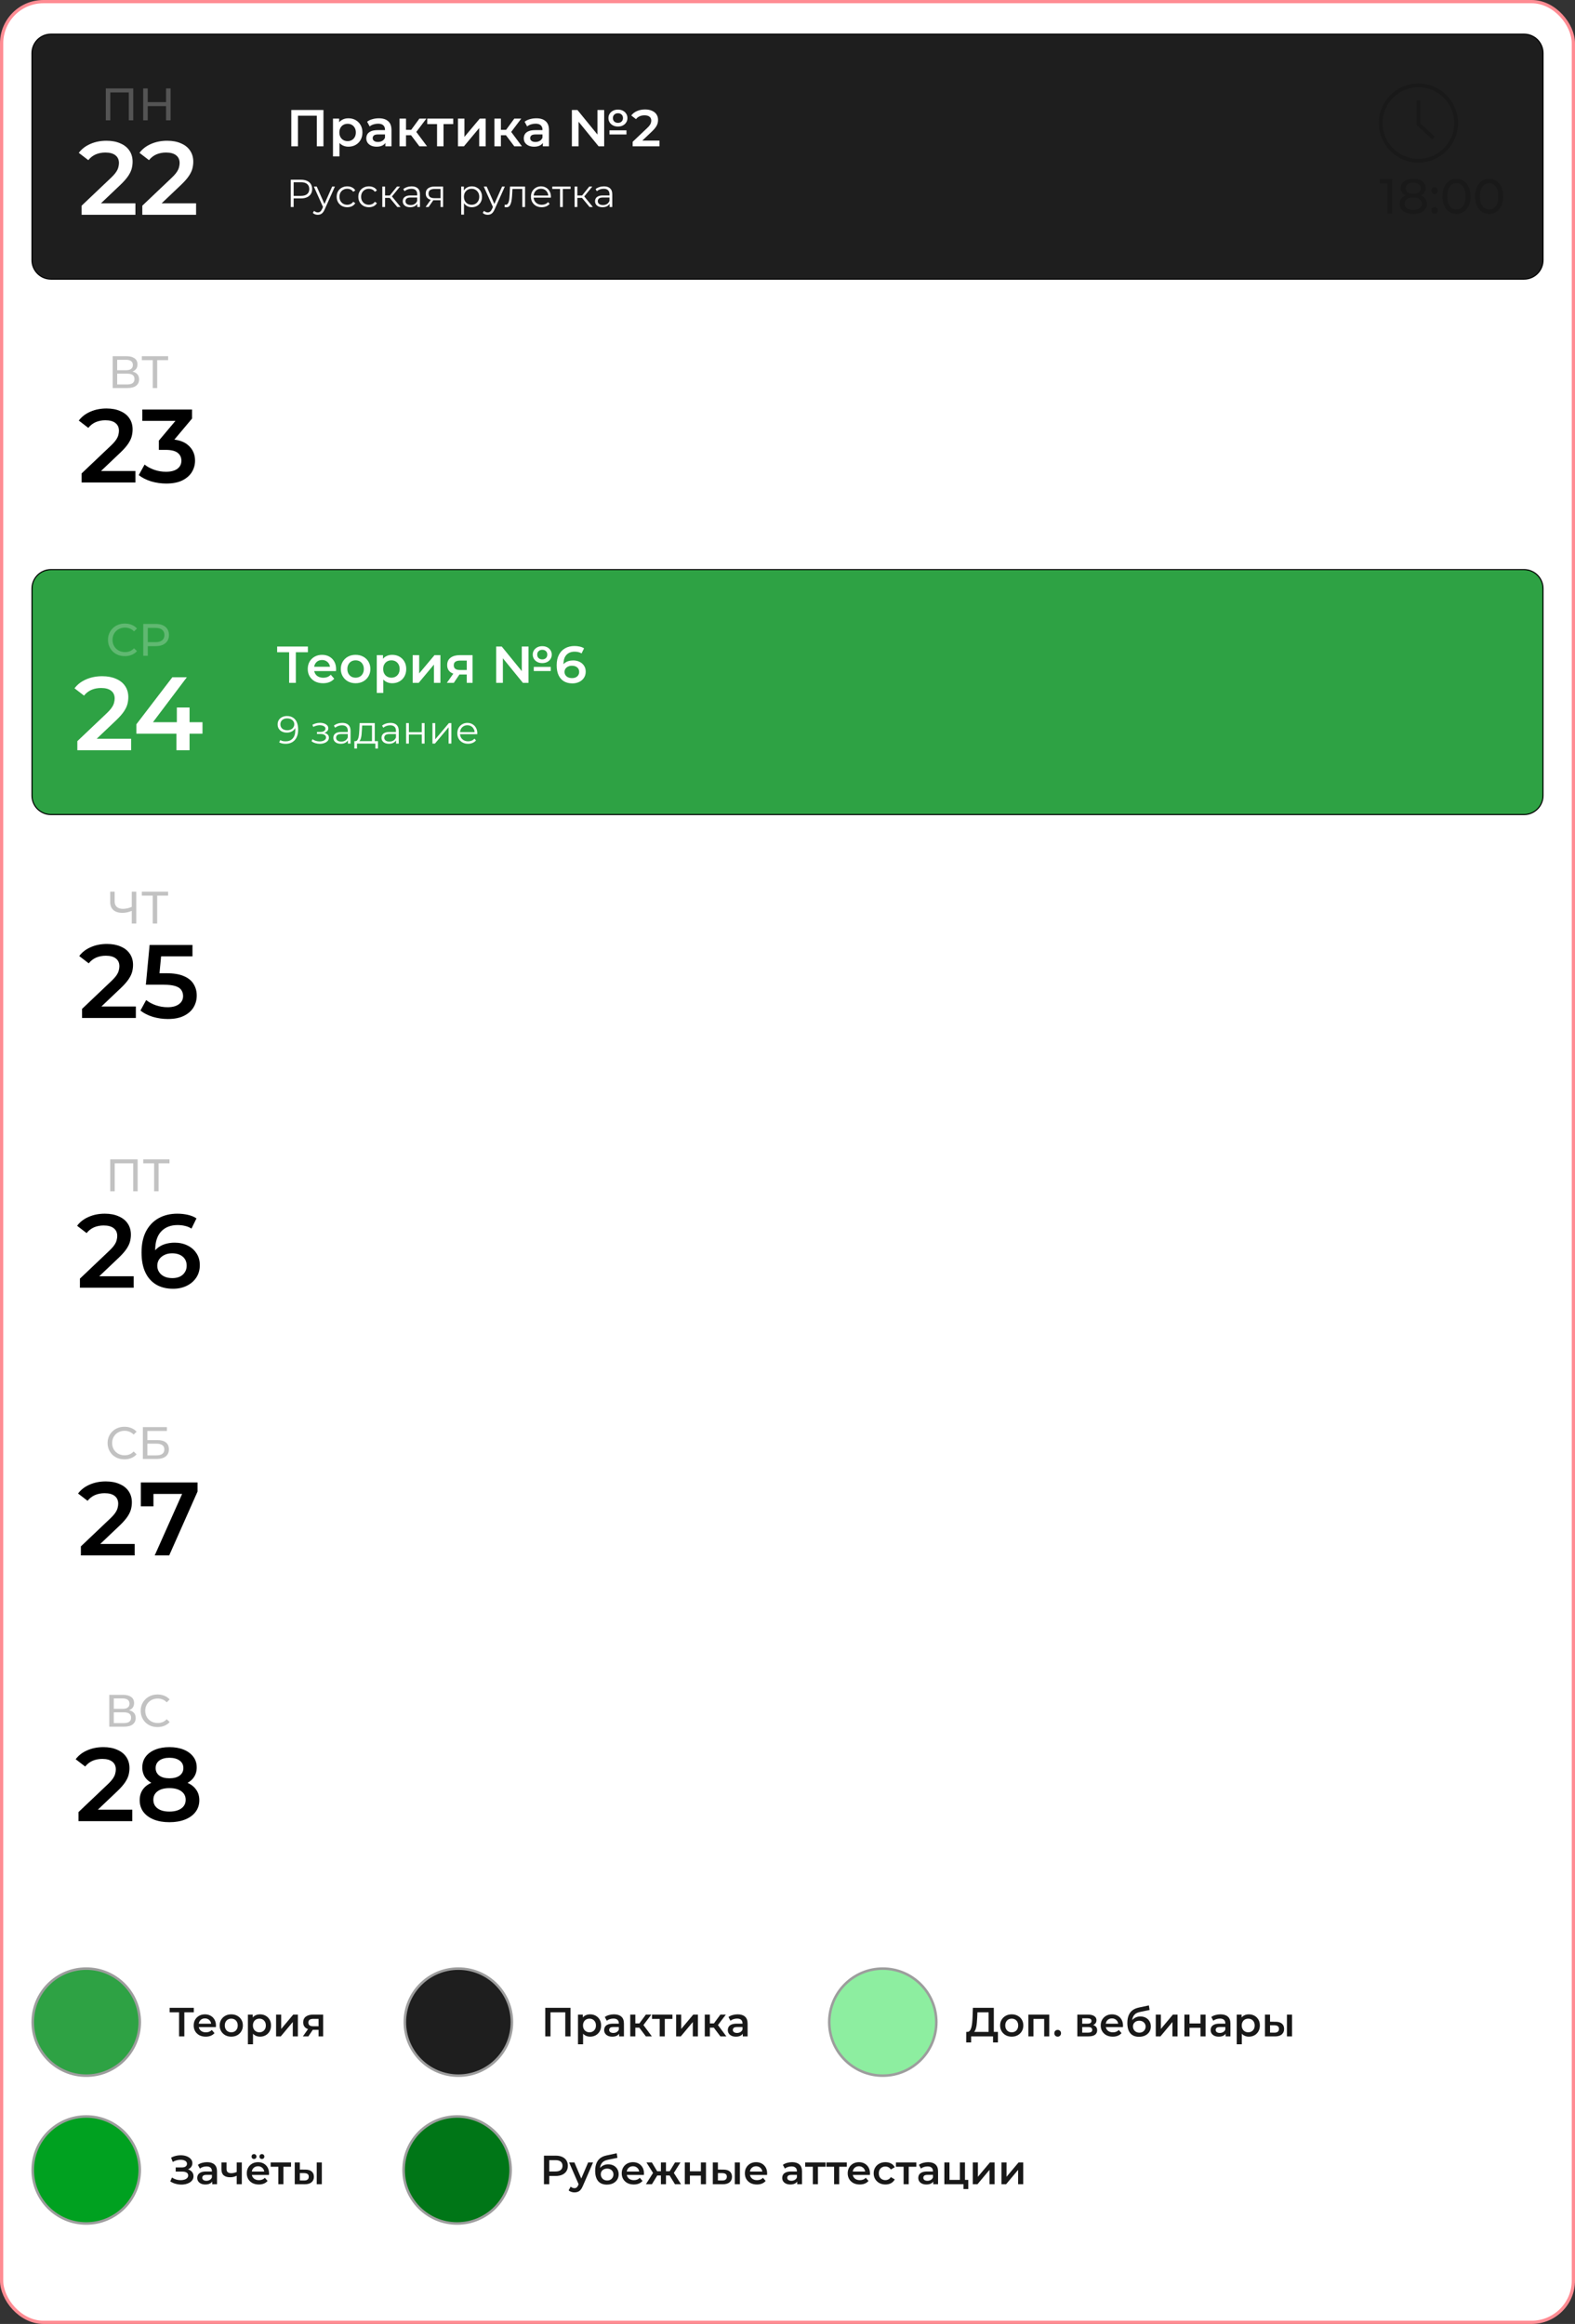
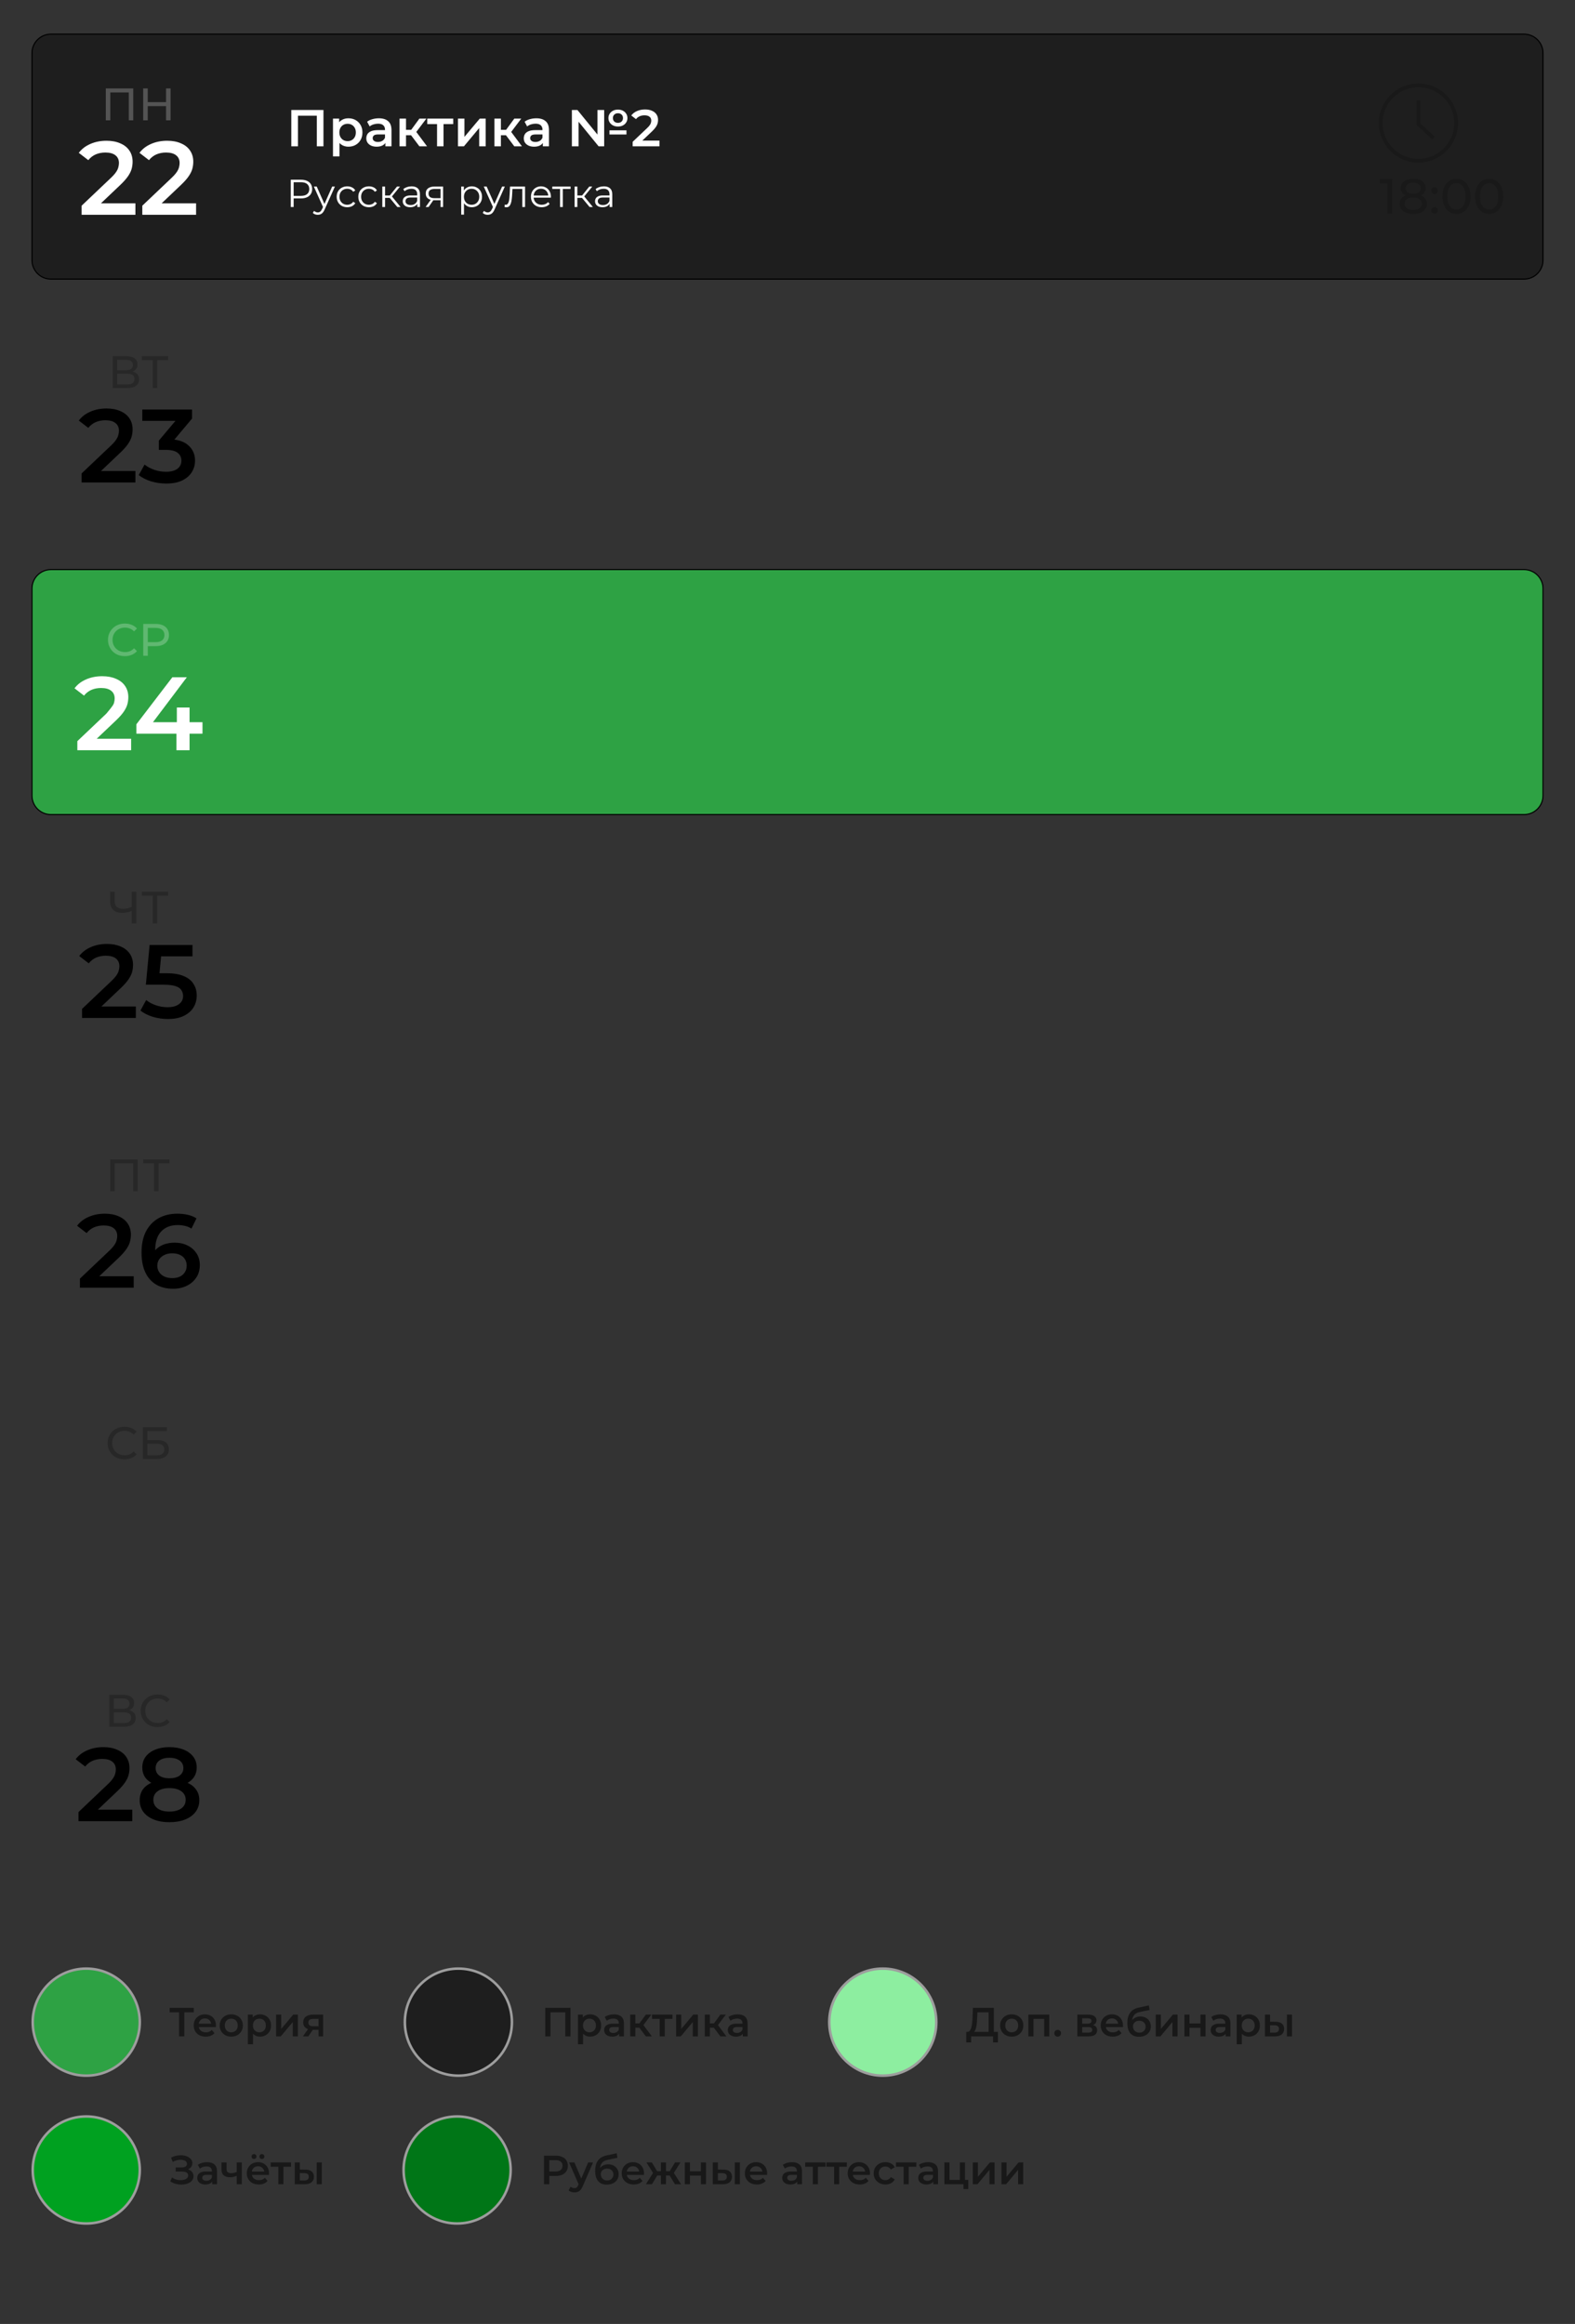
<svg xmlns="http://www.w3.org/2000/svg" width="1453" height="2144" viewBox="0 0 1453 2144" fill="none">
  <rect x="0" y="0" width="1453" height="2144" fill="#333333" stroke="none" />
-   <rect x="1.5" y="1.5" width="1450" height="2141" rx="38.5" fill="white" />
-   <rect x="1.5" y="1.5" width="1450" height="2141" rx="38.5" stroke="#FF8C93" stroke-width="3" />
  <path opacity="0.24" d="M103.95 358V328.611H116.587C119.778 328.611 122.283 329.255 124.103 330.542C125.922 331.83 126.832 333.705 126.832 336.168C126.832 338.575 125.964 340.423 124.228 341.71C122.493 342.97 120.212 343.599 117.385 343.599L118.141 342.34C121.416 342.34 123.921 342.998 125.656 344.313C127.419 345.601 128.301 347.49 128.301 349.981C128.301 352.5 127.377 354.473 125.53 355.901C123.711 357.3 120.996 358 117.385 358H103.95ZM108.106 354.683H117.301C119.54 354.683 121.22 354.277 122.339 353.466C123.487 352.626 124.061 351.352 124.061 349.645C124.061 347.938 123.487 346.692 122.339 345.908C121.22 345.125 119.54 344.733 117.301 344.733H108.106V354.683ZM108.106 341.542H116.293C118.337 341.542 119.89 341.136 120.954 340.325C122.045 339.513 122.591 338.323 122.591 336.756C122.591 335.16 122.045 333.957 120.954 333.145C119.89 332.334 118.337 331.928 116.293 331.928H108.106V341.542ZM140.909 358V331.172L141.959 332.264H130.875V328.611H155.1V332.264H144.016L145.024 331.172V358H140.909Z" fill="black" />
  <path d="M75.294 445.141V436.773L102.031 411.382C104.275 409.266 105.943 407.407 107.033 405.804C108.123 404.201 108.828 402.726 109.149 401.38C109.533 399.969 109.726 398.655 109.726 397.436C109.726 394.359 108.668 391.986 106.552 390.319C104.436 388.588 101.326 387.722 97.222 387.722C93.952 387.722 90.971 388.299 88.278 389.454C85.649 390.608 83.373 392.371 81.449 394.743L72.697 388.011C75.326 384.484 78.852 381.759 83.277 379.836C87.765 377.848 92.766 376.854 98.28 376.854C103.153 376.854 107.385 377.656 110.976 379.259C114.631 380.797 117.42 383.01 119.343 385.895C121.331 388.78 122.325 392.211 122.325 396.186C122.325 398.366 122.036 400.546 121.459 402.726C120.882 404.842 119.792 407.086 118.189 409.459C116.586 411.831 114.246 414.492 111.168 417.441L88.182 439.274L85.585 434.561H124.922V445.141H75.294ZM153.297 446.102C148.552 446.102 143.904 445.429 139.351 444.083C134.863 442.672 131.08 440.748 128.002 438.312L133.388 428.598C135.825 430.586 138.774 432.189 142.237 433.407C145.699 434.625 149.322 435.234 153.105 435.234C157.593 435.234 161.088 434.337 163.588 432.541C166.089 430.682 167.339 428.181 167.339 425.039C167.339 421.962 166.185 419.525 163.877 417.73C161.569 415.935 157.85 415.037 152.72 415.037H146.565V406.477L165.8 383.587L167.435 388.299H131.272V377.816H177.149V386.183L157.914 409.074L151.374 405.227H155.125C163.396 405.227 169.583 407.086 173.687 410.805C177.855 414.46 179.939 419.173 179.939 424.943C179.939 428.726 178.977 432.221 177.053 435.427C175.13 438.633 172.18 441.229 168.205 443.217C164.294 445.141 159.324 446.102 153.297 446.102Z" fill="black" />
  <path opacity="0.24" d="M100.826 1593V1563.61H113.463C116.654 1563.61 119.159 1564.25 120.979 1565.54C122.798 1566.83 123.708 1568.71 123.708 1571.17C123.708 1573.58 122.84 1575.42 121.104 1576.71C119.369 1577.97 117.088 1578.6 114.261 1578.6L115.017 1577.34C118.292 1577.34 120.797 1578 122.532 1579.31C124.295 1580.6 125.177 1582.49 125.177 1584.98C125.177 1587.5 124.253 1589.47 122.406 1590.9C120.587 1592.3 117.872 1593 114.261 1593H100.826ZM104.982 1589.68H114.177C116.416 1589.68 118.096 1589.28 119.215 1588.47C120.363 1587.63 120.937 1586.35 120.937 1584.65C120.937 1582.94 120.363 1581.69 119.215 1580.91C118.096 1580.12 116.416 1579.73 114.177 1579.73H104.982V1589.68ZM104.982 1576.54H113.169C115.213 1576.54 116.766 1576.14 117.83 1575.32C118.921 1574.51 119.467 1573.32 119.467 1571.76C119.467 1570.16 118.921 1568.96 117.83 1568.15C116.766 1567.33 115.213 1566.93 113.169 1566.93H104.982V1576.54ZM145.332 1593.34C143.093 1593.34 141.022 1592.97 139.119 1592.24C137.243 1591.49 135.606 1590.44 134.207 1589.1C132.835 1587.72 131.757 1586.13 130.974 1584.31C130.19 1582.49 129.798 1580.49 129.798 1578.31C129.798 1576.12 130.19 1574.12 130.974 1572.3C131.757 1570.48 132.849 1568.9 134.249 1567.56C135.648 1566.19 137.285 1565.14 139.161 1564.41C141.064 1563.65 143.135 1563.28 145.374 1563.28C147.642 1563.28 149.727 1563.67 151.63 1564.45C153.561 1565.21 155.199 1566.34 156.542 1567.85L153.813 1570.5C152.694 1569.32 151.434 1568.45 150.035 1567.89C148.635 1567.31 147.138 1567.01 145.542 1567.01C143.891 1567.01 142.352 1567.29 140.924 1567.85C139.525 1568.41 138.307 1569.19 137.271 1570.2C136.236 1571.21 135.424 1572.41 134.836 1573.81C134.277 1575.18 133.997 1576.68 133.997 1578.31C133.997 1579.93 134.277 1581.44 134.836 1582.84C135.424 1584.21 136.236 1585.4 137.271 1586.41C138.307 1587.42 139.525 1588.2 140.924 1588.76C142.352 1589.32 143.891 1589.6 145.542 1589.6C147.138 1589.6 148.635 1589.32 150.035 1588.76C151.434 1588.17 152.694 1587.28 153.813 1586.07L156.542 1588.72C155.199 1590.23 153.561 1591.38 151.63 1592.16C149.727 1592.94 147.628 1593.34 145.332 1593.34Z" fill="black" />
  <path d="M72.413 1680.14V1671.77L99.15 1646.38C101.394 1644.27 103.061 1642.41 104.151 1640.8C105.241 1639.2 105.947 1637.73 106.267 1636.38C106.652 1634.97 106.844 1633.65 106.844 1632.44C106.844 1629.36 105.786 1626.99 103.67 1625.32C101.555 1623.59 98.445 1622.72 94.341 1622.72C91.071 1622.72 88.09 1623.3 85.397 1624.45C82.768 1625.61 80.492 1627.37 78.568 1629.74L69.816 1623.01C72.445 1619.48 75.971 1616.76 80.395 1614.84C84.884 1612.85 89.885 1611.85 95.399 1611.85C100.272 1611.85 104.504 1612.66 108.095 1614.26C111.749 1615.8 114.539 1618.01 116.462 1620.89C118.45 1623.78 119.444 1627.21 119.444 1631.19C119.444 1633.37 119.155 1635.55 118.578 1637.73C118.001 1639.84 116.911 1642.09 115.308 1644.46C113.705 1646.83 111.365 1649.49 108.287 1652.44L85.3 1674.27L82.704 1669.56H122.04V1680.14H72.413ZM156.283 1681.1C150.705 1681.1 145.864 1680.27 141.76 1678.6C137.656 1676.93 134.483 1674.59 132.238 1671.58C129.994 1668.5 128.872 1664.91 128.872 1660.81C128.872 1656.71 129.962 1653.24 132.142 1650.42C134.322 1647.6 137.464 1645.45 141.568 1643.98C145.671 1642.5 150.576 1641.77 156.283 1641.77C161.989 1641.77 166.895 1642.5 170.998 1643.98C175.166 1645.45 178.34 1647.63 180.52 1650.52C182.764 1653.34 183.886 1656.77 183.886 1660.81C183.886 1664.91 182.732 1668.5 180.424 1671.58C178.179 1674.59 174.973 1676.93 170.806 1678.6C166.702 1680.27 161.861 1681.1 156.283 1681.1ZM156.283 1671.29C160.899 1671.29 164.554 1670.33 167.247 1668.41C169.94 1666.48 171.287 1663.82 171.287 1660.42C171.287 1657.09 169.94 1654.46 167.247 1652.54C164.554 1650.61 160.899 1649.65 156.283 1649.65C151.666 1649.65 148.044 1650.61 145.415 1652.54C142.786 1654.46 141.471 1657.09 141.471 1660.42C141.471 1663.82 142.786 1666.48 145.415 1668.41C148.044 1670.33 151.666 1671.29 156.283 1671.29ZM156.283 1648.31C151.089 1648.31 146.633 1647.63 142.914 1646.29C139.195 1644.88 136.31 1642.86 134.258 1640.23C132.27 1637.53 131.277 1634.33 131.277 1630.61C131.277 1626.76 132.302 1623.46 134.354 1620.7C136.47 1617.88 139.42 1615.7 143.203 1614.16C146.986 1612.62 151.346 1611.85 156.283 1611.85C161.284 1611.85 165.676 1612.62 169.459 1614.16C173.242 1615.7 176.192 1617.88 178.308 1620.7C180.424 1623.46 181.482 1626.76 181.482 1630.61C181.482 1634.33 180.456 1637.53 178.404 1640.23C176.416 1642.86 173.531 1644.88 169.748 1646.29C165.965 1647.63 161.476 1648.31 156.283 1648.31ZM156.283 1640.61C160.258 1640.61 163.4 1639.78 165.708 1638.11C168.017 1636.38 169.171 1634.07 169.171 1631.19C169.171 1628.17 167.985 1625.83 165.612 1624.16C163.24 1622.5 160.13 1621.66 156.283 1621.66C152.436 1621.66 149.358 1622.5 147.05 1624.16C144.741 1625.83 143.587 1628.17 143.587 1631.19C143.587 1634.07 144.709 1636.38 146.954 1638.11C149.262 1639.78 152.372 1640.61 156.283 1640.61Z" fill="black" />
  <path d="M47 525.5H1406C1415.66 525.5 1423.5 533.335 1423.5 543V734C1423.5 743.665 1415.66 751.5 1406 751.5H47C37.335 751.5 29.5 743.665 29.5 734V543C29.5 533.335 37.335 525.5 47 525.5Z" fill="#2EA244" stroke="black" />
  <path opacity="0.24" d="M115.164 605.336C112.925 605.336 110.854 604.972 108.95 604.244C107.075 603.489 105.438 602.439 104.038 601.095C102.667 599.724 101.589 598.129 100.805 596.309C100.022 594.49 99.63 592.489 99.63 590.305C99.63 588.122 100.022 586.121 100.805 584.302C101.589 582.482 102.681 580.901 104.08 579.557C105.48 578.186 107.117 577.136 108.992 576.409C110.896 575.653 112.967 575.275 115.206 575.275C117.473 575.275 119.559 575.667 121.462 576.451C123.393 577.206 125.03 578.34 126.374 579.851L123.645 582.496C122.525 581.321 121.266 580.453 119.866 579.893C118.467 579.306 116.969 579.012 115.374 579.012C113.723 579.012 112.183 579.292 110.756 579.851C109.356 580.411 108.139 581.195 107.103 582.202C106.068 583.21 105.256 584.414 104.668 585.813C104.108 587.185 103.828 588.682 103.828 590.305C103.828 591.929 104.108 593.44 104.668 594.84C105.256 596.211 106.068 597.401 107.103 598.408C108.139 599.416 109.356 600.2 110.756 600.76C112.183 601.319 113.723 601.599 115.374 601.599C116.969 601.599 118.467 601.319 119.866 600.76C121.266 600.172 122.525 599.276 123.645 598.073L126.374 600.718C125.03 602.229 123.393 603.377 121.462 604.16C119.559 604.944 117.459 605.336 115.164 605.336ZM132.158 605V575.611H143.62C146.195 575.611 148.392 576.017 150.212 576.828C152.031 577.64 153.43 578.816 154.41 580.355C155.39 581.895 155.879 583.728 155.879 585.855C155.879 587.982 155.39 589.816 154.41 591.355C153.43 592.867 152.031 594.042 150.212 594.882C148.392 595.693 146.195 596.099 143.62 596.099H134.467L136.357 594.126V605H132.158ZM136.357 594.546L134.467 592.447H143.494C146.181 592.447 148.21 591.873 149.582 590.725C150.981 589.578 151.681 587.954 151.681 585.855C151.681 583.756 150.981 582.133 149.582 580.985C148.21 579.837 146.181 579.264 143.494 579.264H134.467L136.357 577.164V594.546Z" fill="white" />
-   <path d="M71.349 692.141V683.773L98.087 658.382C100.331 656.266 101.998 654.407 103.088 652.804C104.178 651.201 104.883 649.726 105.204 648.38C105.588 646.969 105.781 645.655 105.781 644.436C105.781 641.359 104.723 638.986 102.607 637.319C100.491 635.588 97.381 634.722 93.278 634.722C90.008 634.722 87.026 635.299 84.333 636.454C81.704 637.608 79.428 639.371 77.504 641.743L68.752 635.011C71.381 631.484 74.908 628.759 79.332 626.836C83.82 624.848 88.821 623.854 94.336 623.854C99.209 623.854 103.44 624.656 107.031 626.259C110.686 627.797 113.475 630.01 115.399 632.895C117.386 635.78 118.38 639.211 118.38 643.186C118.38 645.366 118.092 647.546 117.515 649.726C116.937 651.842 115.847 654.086 114.244 656.459C112.641 658.831 110.301 661.492 107.223 664.441L84.237 686.274L81.64 681.561H120.977V692.141H71.349ZM125.823 676.848V668.192L159.004 624.816H172.373L139.672 668.192L133.421 666.269H186.8V676.848H125.823ZM162.755 692.141V676.848L163.14 666.269V652.708H174.873V692.141H162.755Z" fill="white" />
+   <path d="M71.349 692.141V683.773L98.087 658.382C104.178 651.201 104.883 649.726 105.204 648.38C105.588 646.969 105.781 645.655 105.781 644.436C105.781 641.359 104.723 638.986 102.607 637.319C100.491 635.588 97.381 634.722 93.278 634.722C90.008 634.722 87.026 635.299 84.333 636.454C81.704 637.608 79.428 639.371 77.504 641.743L68.752 635.011C71.381 631.484 74.908 628.759 79.332 626.836C83.82 624.848 88.821 623.854 94.336 623.854C99.209 623.854 103.44 624.656 107.031 626.259C110.686 627.797 113.475 630.01 115.399 632.895C117.386 635.78 118.38 639.211 118.38 643.186C118.38 645.366 118.092 647.546 117.515 649.726C116.937 651.842 115.847 654.086 114.244 656.459C112.641 658.831 110.301 661.492 107.223 664.441L84.237 686.274L81.64 681.561H120.977V692.141H71.349ZM125.823 676.848V668.192L159.004 624.816H172.373L139.672 668.192L133.421 666.269H186.8V676.848H125.823ZM162.755 692.141V676.848L163.14 666.269V652.708H174.873V692.141H162.755Z" fill="white" />
  <path d="M47 31.5H1406C1415.66 31.5 1423.5 39.335 1423.5 49V240C1423.5 249.665 1415.66 257.5 1406 257.5H47C37.335 257.5 29.5 249.665 29.5 240V49C29.5 39.335 37.335 31.5 47 31.5Z" fill="#1E1E1E" stroke="black" />
  <path opacity="0.24" d="M97.615 111V81.611H122.932V111H118.818V84.172L119.825 85.264H100.722L101.772 84.172V111H97.615ZM153.173 81.611H157.371V111H153.173V81.611ZM136.295 111H132.097V81.611H136.295V111ZM153.551 97.901H135.875V94.248H153.551V97.901Z" fill="white" />
  <path d="M75.294 198.141V189.773L102.031 164.382C104.275 162.266 105.943 160.407 107.033 158.804C108.123 157.201 108.828 155.726 109.149 154.38C109.533 152.969 109.726 151.655 109.726 150.436C109.726 147.359 108.668 144.986 106.552 143.319C104.436 141.588 101.326 140.722 97.222 140.722C93.952 140.722 90.971 141.299 88.278 142.454C85.649 143.608 83.373 145.371 81.449 147.743L72.697 141.011C75.326 137.484 78.852 134.759 83.277 132.836C87.765 130.848 92.766 129.854 98.28 129.854C103.153 129.854 107.385 130.656 110.976 132.259C114.631 133.797 117.42 136.01 119.343 138.895C121.331 141.78 122.325 145.211 122.325 149.186C122.325 151.366 122.036 153.546 121.459 155.726C120.882 157.842 119.792 160.086 118.189 162.459C116.586 164.831 114.246 167.492 111.168 170.441L88.182 192.274L85.585 187.561H124.922V198.141H75.294ZM131.272 198.141V189.773L158.01 164.382C160.254 162.266 161.921 160.407 163.011 158.804C164.101 157.201 164.807 155.726 165.127 154.38C165.512 152.969 165.704 151.655 165.704 150.436C165.704 147.359 164.646 144.986 162.53 143.319C160.414 141.588 157.305 140.722 153.201 140.722C149.931 140.722 146.95 141.299 144.257 142.454C141.628 143.608 139.351 145.371 137.428 147.743L128.676 141.011C131.305 137.484 134.831 134.759 139.255 132.836C143.744 130.848 148.745 129.854 154.259 129.854C159.132 129.854 163.364 130.656 166.955 132.259C170.609 133.797 173.398 136.01 175.322 138.895C177.31 141.78 178.304 145.211 178.304 149.186C178.304 151.366 178.015 153.546 177.438 155.726C176.861 157.842 175.771 160.086 174.168 162.459C172.565 164.831 170.225 167.492 167.147 170.441L144.16 192.274L141.564 187.561H180.9V198.141H131.272Z" fill="white" />
  <path opacity="0.24" d="M122.276 840.076C120.624 840.776 119.015 841.308 117.448 841.672C115.908 842.008 114.411 842.176 112.955 842.176C109.373 842.176 106.588 841.308 104.6 839.573C102.641 837.837 101.661 835.36 101.661 832.141V822.611H105.776V831.68C105.776 833.863 106.448 835.542 107.791 836.718C109.135 837.893 111.01 838.481 113.417 838.481C114.844 838.481 116.3 838.299 117.783 837.935C119.295 837.571 120.764 837.04 122.192 836.34L122.276 840.076ZM121.562 852V822.611H125.718V852H121.562ZM140.889 852V825.172L141.938 826.264H130.854V822.611H155.079V826.264H143.995L145.003 825.172V852H140.889Z" fill="black" />
  <path d="M75.7 939.141V930.773L102.437 905.382C104.682 903.266 106.349 901.407 107.439 899.804C108.529 898.201 109.234 896.726 109.555 895.38C109.939 893.969 110.132 892.655 110.132 891.436C110.132 888.359 109.074 885.986 106.958 884.319C104.842 882.588 101.732 881.722 97.629 881.722C94.359 881.722 91.377 882.299 88.684 883.454C86.055 884.608 83.779 886.371 81.855 888.743L73.103 882.011C75.732 878.484 79.258 875.759 83.683 873.836C88.171 871.848 93.172 870.854 98.686 870.854C103.559 870.854 107.791 871.656 111.382 873.259C115.037 874.797 117.826 877.01 119.749 879.895C121.737 882.78 122.731 886.211 122.731 890.186C122.731 892.366 122.442 894.546 121.865 896.726C121.288 898.842 120.198 901.086 118.595 903.459C116.992 905.831 114.652 908.492 111.574 911.441L88.588 933.274L85.991 928.561H125.328V939.141H75.7ZM154.857 940.102C150.113 940.102 145.464 939.429 140.912 938.083C136.423 936.672 132.64 934.748 129.563 932.312L134.852 922.598C137.289 924.586 140.238 926.189 143.701 927.407C147.227 928.625 150.882 929.234 154.665 929.234C159.089 929.234 162.552 928.305 165.052 926.445C167.617 924.586 168.899 922.085 168.899 918.943C168.899 916.827 168.354 914.968 167.264 913.365C166.239 911.762 164.379 910.544 161.686 909.71C159.057 908.877 155.435 908.46 150.818 908.46H134.564L138.026 871.816H177.556V882.299H142.643L149.183 876.336L146.586 903.747L140.046 897.88H153.607C160.276 897.88 165.629 898.778 169.669 900.573C173.773 902.304 176.754 904.741 178.613 907.883C180.537 910.96 181.499 914.487 181.499 918.462C181.499 922.374 180.537 925.964 178.613 929.234C176.69 932.504 173.74 935.133 169.765 937.121C165.854 939.109 160.885 940.102 154.857 940.102Z" fill="black" />
  <path opacity="0.24" d="M101.687 1099V1069.61H127.004V1099H122.889V1072.17L123.897 1073.26H104.794L105.843 1072.17V1099H101.687ZM142.172 1099V1072.17L143.222 1073.26H132.138V1069.61H156.363V1073.26H145.279L146.287 1072.17V1099H142.172Z" fill="black" />
  <path d="M73.727 1188V1179.63L100.465 1154.24C102.709 1152.13 104.376 1150.27 105.466 1148.66C106.556 1147.06 107.261 1145.59 107.582 1144.24C107.967 1142.83 108.159 1141.51 108.159 1140.3C108.159 1137.22 107.101 1134.85 104.985 1133.18C102.869 1131.45 99.76 1130.58 95.656 1130.58C92.386 1130.58 89.404 1131.16 86.711 1132.31C84.082 1133.47 81.806 1135.23 79.883 1137.6L71.13 1130.87C73.759 1127.34 77.286 1124.62 81.71 1122.7C86.198 1120.71 91.2 1119.71 96.714 1119.71C101.587 1119.71 105.819 1120.52 109.409 1122.12C113.064 1123.66 115.853 1125.87 117.777 1128.75C119.765 1131.64 120.758 1135.07 120.758 1139.05C120.758 1141.23 120.47 1143.41 119.893 1145.59C119.316 1147.7 118.226 1149.95 116.623 1152.32C115.02 1154.69 112.679 1157.35 109.602 1160.3L86.615 1182.13L84.018 1177.42H123.355V1188H73.727ZM159.714 1188.96C153.622 1188.96 148.397 1187.68 144.037 1185.11C139.676 1182.49 136.342 1178.7 134.034 1173.77C131.726 1168.83 130.572 1162.74 130.572 1155.49C130.572 1147.8 131.95 1141.29 134.707 1135.97C137.528 1130.65 141.408 1126.61 146.345 1123.85C151.346 1121.09 157.085 1119.71 163.561 1119.71C166.959 1119.71 170.197 1120.07 173.275 1120.77C176.416 1121.48 179.077 1122.57 181.257 1124.04L176.641 1133.47C174.781 1132.25 172.762 1131.42 170.582 1130.97C168.466 1130.45 166.222 1130.2 163.849 1130.2C157.501 1130.2 152.468 1132.15 148.749 1136.06C145.03 1139.98 143.171 1145.75 143.171 1153.38C143.171 1154.59 143.203 1156.04 143.267 1157.7C143.331 1159.31 143.556 1160.94 143.94 1162.61L140.093 1158.38C141.247 1155.75 142.818 1153.57 144.806 1151.84C146.858 1150.04 149.262 1148.7 152.019 1147.8C154.841 1146.9 157.886 1146.45 161.156 1146.45C165.58 1146.45 169.524 1147.32 172.986 1149.05C176.449 1150.71 179.206 1153.12 181.257 1156.26C183.309 1159.34 184.335 1162.96 184.335 1167.13C184.335 1171.55 183.245 1175.4 181.065 1178.67C178.885 1181.94 175.936 1184.47 172.217 1186.27C168.498 1188.06 164.33 1188.96 159.714 1188.96ZM159.04 1179.15C161.605 1179.15 163.881 1178.7 165.869 1177.81C167.857 1176.84 169.395 1175.5 170.485 1173.77C171.64 1172.03 172.217 1170.01 172.217 1167.71C172.217 1164.18 170.998 1161.39 168.562 1159.34C166.125 1157.29 162.855 1156.26 158.752 1156.26C156.059 1156.26 153.686 1156.77 151.635 1157.8C149.647 1158.76 148.044 1160.11 146.826 1161.84C145.672 1163.57 145.094 1165.56 145.094 1167.8C145.094 1169.85 145.639 1171.75 146.73 1173.48C147.82 1175.21 149.39 1176.59 151.442 1177.61C153.558 1178.64 156.091 1179.15 159.04 1179.15Z" fill="black" />
  <path opacity="0.24" d="M114.795 1346.34C112.556 1346.34 110.485 1345.97 108.581 1345.24C106.706 1344.49 105.069 1343.44 103.669 1342.1C102.298 1340.72 101.22 1339.13 100.436 1337.31C99.653 1335.49 99.261 1333.49 99.261 1331.31C99.261 1329.12 99.653 1327.12 100.436 1325.3C101.22 1323.48 102.312 1321.9 103.711 1320.56C105.111 1319.19 106.748 1318.14 108.623 1317.41C110.527 1316.65 112.598 1316.28 114.837 1316.28C117.104 1316.28 119.189 1316.67 121.093 1317.45C123.024 1318.21 124.661 1319.34 126.005 1320.85L123.276 1323.5C122.156 1322.32 120.897 1321.45 119.497 1320.89C118.098 1320.31 116.6 1320.01 115.005 1320.01C113.354 1320.01 111.814 1320.29 110.387 1320.85C108.987 1321.41 107.77 1322.19 106.734 1323.2C105.699 1324.21 104.887 1325.41 104.299 1326.81C103.739 1328.18 103.459 1329.68 103.459 1331.31C103.459 1332.93 103.739 1334.44 104.299 1335.84C104.887 1337.21 105.699 1338.4 106.734 1339.41C107.77 1340.42 108.987 1341.2 110.387 1341.76C111.814 1342.32 113.354 1342.6 115.005 1342.6C116.6 1342.6 118.098 1342.32 119.497 1341.76C120.897 1341.17 122.156 1340.28 123.276 1339.07L126.005 1341.72C124.661 1343.23 123.024 1344.38 121.093 1345.16C119.189 1345.94 117.09 1346.34 114.795 1346.34ZM131.789 1346V1316.61H153.957V1320.18H135.946V1328.58H145.098C148.597 1328.58 151.256 1329.3 153.075 1330.76C154.895 1332.22 155.804 1334.33 155.804 1337.1C155.804 1339.95 154.811 1342.15 152.823 1343.69C150.864 1345.23 148.051 1346 144.385 1346H131.789ZM135.946 1342.68H144.217C146.652 1342.68 148.485 1342.22 149.717 1341.3C150.976 1340.37 151.606 1339 151.606 1337.18C151.606 1333.66 149.143 1331.89 144.217 1331.89H135.946V1342.68Z" fill="black" />
-   <path d="M74.62 1435V1426.63L101.357 1401.24C103.601 1399.13 105.268 1397.27 106.358 1395.66C107.448 1394.06 108.154 1392.59 108.474 1391.24C108.859 1389.83 109.051 1388.51 109.051 1387.3C109.051 1384.22 107.993 1381.85 105.877 1380.18C103.762 1378.45 100.652 1377.58 96.548 1377.58C93.278 1377.58 90.297 1378.16 87.604 1379.31C84.975 1380.47 82.699 1382.23 80.775 1384.6L72.023 1377.87C74.652 1374.34 78.178 1371.62 82.602 1369.7C87.091 1367.71 92.092 1366.71 97.606 1366.71C102.479 1366.71 106.711 1367.52 110.302 1369.12C113.956 1370.66 116.746 1372.87 118.669 1375.75C120.657 1378.64 121.651 1382.07 121.651 1386.05C121.651 1388.23 121.362 1390.41 120.785 1392.59C120.208 1394.7 119.118 1396.95 117.515 1399.32C115.912 1401.69 113.572 1404.35 110.494 1407.3L87.507 1429.13L84.911 1424.42H124.248V1435H74.62ZM142.717 1435L170.512 1372.68L173.782 1378.25H135.6L141.563 1372.2V1389.7H129.925V1367.68H182.246V1376.04L156.085 1435H142.717Z" fill="black" />
-   <path d="M266.738 630V600.199L268.224 601.732H255.671V596.462H284.035V601.732H271.482L272.919 600.199V630H266.738ZM298.046 630.335C295.203 630.335 292.711 629.776 290.571 628.658C288.463 627.509 286.818 625.943 285.636 623.963C284.487 621.983 283.912 619.731 283.912 617.207C283.912 614.652 284.471 612.4 285.588 610.452C286.738 608.472 288.304 606.922 290.284 605.804C292.296 604.686 294.58 604.127 297.135 604.127C299.627 604.127 301.847 604.67 303.795 605.756C305.744 606.842 307.277 608.376 308.395 610.356C309.513 612.336 310.072 614.668 310.072 617.351C310.072 617.607 310.056 617.894 310.024 618.214C310.024 618.533 310.008 618.836 309.976 619.124H288.655V615.147H306.814L304.466 616.393C304.498 614.924 304.194 613.63 303.556 612.512C302.917 611.394 302.038 610.516 300.92 609.877C299.834 609.238 298.573 608.919 297.135 608.919C295.666 608.919 294.372 609.238 293.254 609.877C292.168 610.516 291.306 611.41 290.667 612.56C290.06 613.678 289.757 615.004 289.757 616.537V617.495C289.757 619.028 290.108 620.386 290.811 621.567C291.514 622.749 292.504 623.66 293.781 624.298C295.059 624.937 296.528 625.257 298.189 625.257C299.627 625.257 300.92 625.033 302.07 624.586C303.22 624.139 304.242 623.436 305.137 622.478L308.347 626.167C307.197 627.509 305.744 628.547 303.987 629.281C302.262 629.984 300.282 630.335 298.046 630.335ZM328.025 630.335C325.406 630.335 323.074 629.776 321.03 628.658C318.986 627.509 317.373 625.943 316.191 623.963C315.009 621.983 314.418 619.731 314.418 617.207C314.418 614.652 315.009 612.4 316.191 610.452C317.373 608.472 318.986 606.922 321.03 605.804C323.074 604.686 325.406 604.127 328.025 604.127C330.676 604.127 333.024 604.686 335.068 605.804C337.144 606.922 338.757 608.456 339.907 610.404C341.089 612.352 341.68 614.62 341.68 617.207C341.68 619.731 341.089 621.983 339.907 623.963C338.757 625.943 337.144 627.509 335.068 628.658C333.024 629.776 330.676 630.335 328.025 630.335ZM328.025 625.209C329.494 625.209 330.804 624.889 331.954 624.251C333.104 623.612 333.998 622.685 334.637 621.472C335.308 620.258 335.643 618.836 335.643 617.207C335.643 615.547 335.308 614.125 334.637 612.943C333.998 611.73 333.104 610.803 331.954 610.164C330.804 609.526 329.51 609.206 328.073 609.206C326.604 609.206 325.294 609.526 324.144 610.164C323.026 610.803 322.132 611.73 321.461 612.943C320.79 614.125 320.455 615.547 320.455 617.207C320.455 618.836 320.79 620.258 321.461 621.472C322.132 622.685 323.026 623.612 324.144 624.251C325.294 624.889 326.588 625.209 328.025 625.209ZM361.778 630.335C359.702 630.335 357.802 629.856 356.077 628.898C354.384 627.94 353.027 626.502 352.004 624.586C351.014 622.638 350.519 620.178 350.519 617.207C350.519 614.205 350.998 611.745 351.956 609.829C352.947 607.913 354.288 606.491 355.981 605.565C357.674 604.607 359.606 604.127 361.778 604.127C364.302 604.127 366.522 604.67 368.438 605.756C370.387 606.842 371.92 608.36 373.038 610.308C374.188 612.257 374.763 614.556 374.763 617.207C374.763 619.859 374.188 622.174 373.038 624.155C371.92 626.103 370.387 627.62 368.438 628.706C366.522 629.792 364.302 630.335 361.778 630.335ZM347.596 639.295V604.415H353.298V610.452L353.106 617.255L353.585 624.059V639.295H347.596ZM361.108 625.209C362.545 625.209 363.823 624.889 364.941 624.251C366.091 623.612 367.001 622.685 367.672 621.472C368.342 620.258 368.678 618.836 368.678 617.207C368.678 615.547 368.342 614.125 367.672 612.943C367.001 611.73 366.091 610.803 364.941 610.164C363.823 609.526 362.545 609.206 361.108 609.206C359.67 609.206 358.377 609.526 357.227 610.164C356.077 610.803 355.167 611.73 354.496 612.943C353.825 614.125 353.49 615.547 353.49 617.207C353.49 618.836 353.825 620.258 354.496 621.472C355.167 622.685 356.077 623.612 357.227 624.251C358.377 624.889 359.67 625.209 361.108 625.209ZM380.723 630V604.415H386.712V621.28L400.846 604.415H406.308V630H400.319V613.135L386.233 630H380.723ZM430.607 630V621.28L431.469 622.286H423.803C420.29 622.286 417.527 621.552 415.514 620.082C413.534 618.581 412.544 616.425 412.544 613.614C412.544 610.612 413.598 608.328 415.706 606.763C417.846 605.198 420.689 604.415 424.234 604.415H435.973V630H430.607ZM412.209 630L419.108 620.226H425.241L418.629 630H412.209ZM430.607 619.364V607.865L431.469 609.446H424.426C422.574 609.446 421.136 609.797 420.114 610.5C419.124 611.171 418.629 612.273 418.629 613.806C418.629 616.68 420.497 618.118 424.234 618.118H431.469L430.607 619.364ZM457.749 630V596.462H462.876L483.909 622.286H481.37V596.462H487.551V630H482.424L461.391 604.175H463.93V630H457.749ZM492.438 619.076V615.243H508.105V619.076H492.438ZM500.247 611.745C498.554 611.745 497.053 611.41 495.744 610.739C494.434 610.069 493.396 609.142 492.629 607.96C491.863 606.779 491.479 605.421 491.479 603.888C491.479 602.387 491.863 601.061 492.629 599.911C493.396 598.729 494.434 597.803 495.744 597.132C497.053 596.462 498.554 596.126 500.247 596.126C501.972 596.126 503.489 596.462 504.799 597.132C506.109 597.803 507.131 598.729 507.865 599.911C508.632 601.061 509.015 602.403 509.015 603.936C509.015 605.437 508.632 606.779 507.865 607.96C507.131 609.142 506.109 610.069 504.799 610.739C503.489 611.41 501.972 611.745 500.247 611.745ZM500.247 608.344C501.653 608.344 502.771 607.944 503.601 607.146C504.464 606.315 504.895 605.245 504.895 603.936C504.895 602.562 504.464 601.476 503.601 600.678C502.771 599.879 501.653 599.48 500.247 599.48C498.874 599.48 497.756 599.895 496.894 600.726C496.031 601.524 495.6 602.594 495.6 603.936C495.6 605.245 496.031 606.315 496.894 607.146C497.756 607.944 498.874 608.344 500.247 608.344ZM528.077 630.479C525.042 630.479 522.439 629.84 520.267 628.563C518.095 627.253 516.434 625.368 515.284 622.909C514.134 620.45 513.559 617.415 513.559 613.806C513.559 609.973 514.246 606.731 515.62 604.08C517.025 601.428 518.958 599.416 521.417 598.043C523.908 596.669 526.767 595.982 529.993 595.982C531.686 595.982 533.299 596.158 534.832 596.509C536.398 596.861 537.723 597.404 538.809 598.138L536.509 602.834C535.583 602.227 534.577 601.812 533.491 601.588C532.437 601.333 531.319 601.205 530.137 601.205C526.975 601.205 524.467 602.179 522.615 604.127C520.762 606.076 519.836 608.951 519.836 612.752C519.836 613.359 519.852 614.077 519.884 614.908C519.916 615.706 520.028 616.521 520.219 617.351L518.303 615.243C518.878 613.933 519.66 612.847 520.65 611.985C521.673 611.091 522.87 610.42 524.244 609.973C525.649 609.526 527.166 609.302 528.796 609.302C530.999 609.302 532.964 609.733 534.689 610.596C536.414 611.426 537.787 612.624 538.809 614.189C539.831 615.722 540.342 617.527 540.342 619.603C540.342 621.807 539.799 623.724 538.713 625.353C537.627 626.982 536.158 628.243 534.305 629.138C532.453 630.032 530.377 630.479 528.077 630.479ZM527.741 625.592C529.019 625.592 530.153 625.368 531.143 624.921C532.133 624.442 532.9 623.771 533.443 622.909C534.018 622.047 534.305 621.04 534.305 619.891C534.305 618.134 533.699 616.744 532.485 615.722C531.271 614.7 529.642 614.189 527.598 614.189C526.256 614.189 525.074 614.445 524.052 614.956C523.062 615.435 522.263 616.105 521.657 616.968C521.082 617.83 520.794 618.821 520.794 619.938C520.794 620.961 521.066 621.903 521.609 622.765C522.152 623.628 522.934 624.314 523.956 624.825C525.01 625.337 526.272 625.592 527.741 625.592ZM264.72 660.584C266.952 660.584 268.836 661.088 270.372 662.096C271.908 663.08 273.072 664.508 273.864 666.38C274.656 668.252 275.052 670.52 275.052 673.184C275.052 676.016 274.56 678.404 273.576 680.348C272.616 682.292 271.272 683.756 269.544 684.74C267.816 685.724 265.812 686.216 263.532 686.216C262.404 686.216 261.324 686.108 260.292 685.892C259.284 685.676 258.372 685.328 257.556 684.848L258.6 682.76C259.248 683.192 259.992 683.504 260.832 683.696C261.696 683.864 262.584 683.948 263.496 683.948C266.208 683.948 268.368 683.084 269.976 681.356C271.608 679.628 272.424 677.048 272.424 673.616C272.424 673.064 272.388 672.404 272.316 671.636C272.268 670.868 272.136 670.1 271.92 669.332L272.82 670.016C272.58 671.264 272.064 672.332 271.272 673.22C270.504 674.084 269.544 674.744 268.392 675.2C267.264 675.656 266.004 675.884 264.612 675.884C262.956 675.884 261.48 675.572 260.184 674.948C258.912 674.324 257.916 673.448 257.196 672.32C256.476 671.192 256.116 669.86 256.116 668.324C256.116 666.74 256.488 665.372 257.232 664.22C257.976 663.068 258.996 662.18 260.292 661.556C261.612 660.908 263.088 660.584 264.72 660.584ZM264.828 662.78C263.628 662.78 262.56 663.008 261.624 663.464C260.712 663.896 259.992 664.52 259.464 665.336C258.936 666.152 258.672 667.124 258.672 668.252C258.672 669.908 259.236 671.228 260.364 672.212C261.516 673.196 263.064 673.688 265.008 673.688C266.304 673.688 267.432 673.448 268.392 672.968C269.376 672.488 270.132 671.828 270.66 670.988C271.212 670.148 271.488 669.212 271.488 668.18C271.488 667.244 271.236 666.368 270.732 665.552C270.228 664.736 269.484 664.076 268.5 663.572C267.516 663.044 266.292 662.78 264.828 662.78ZM295.071 686.216C293.703 686.216 292.347 686.024 291.003 685.64C289.659 685.256 288.471 684.668 287.439 683.876L288.267 681.968C289.179 682.64 290.235 683.156 291.435 683.516C292.635 683.852 293.823 684.02 294.999 684.02C296.175 683.996 297.195 683.828 298.059 683.516C298.923 683.204 299.595 682.772 300.075 682.22C300.555 681.668 300.795 681.044 300.795 680.348C300.795 679.34 300.339 678.56 299.427 678.008C298.515 677.432 297.267 677.144 295.683 677.144H292.443V675.272H295.503C296.439 675.272 297.267 675.152 297.987 674.912C298.707 674.672 299.259 674.324 299.643 673.868C300.051 673.412 300.255 672.872 300.255 672.248C300.255 671.576 300.015 671 299.535 670.52C299.079 670.04 298.443 669.68 297.627 669.44C296.811 669.2 295.887 669.08 294.855 669.08C293.919 669.104 292.947 669.248 291.939 669.512C290.931 669.752 289.935 670.124 288.951 670.628L288.231 668.648C289.335 668.072 290.427 667.64 291.507 667.352C292.611 667.04 293.715 666.884 294.819 666.884C296.331 666.836 297.687 667.016 298.887 667.424C300.111 667.832 301.083 668.42 301.803 669.188C302.523 669.932 302.883 670.832 302.883 671.888C302.883 672.824 302.595 673.64 302.019 674.336C301.443 675.032 300.675 675.572 299.715 675.956C298.755 676.34 297.663 676.532 296.439 676.532L296.547 675.848C298.707 675.848 300.387 676.268 301.587 677.108C302.811 677.948 303.423 679.088 303.423 680.528C303.423 681.656 303.051 682.652 302.307 683.516C301.563 684.356 300.555 685.016 299.283 685.496C298.035 685.976 296.631 686.216 295.071 686.216ZM320.962 686V681.824L320.854 681.14V674.156C320.854 672.548 320.398 671.312 319.486 670.448C318.598 669.584 317.266 669.152 315.49 669.152C314.266 669.152 313.102 669.356 311.998 669.764C310.894 670.172 309.958 670.712 309.19 671.384L308.038 669.476C308.998 668.66 310.15 668.036 311.494 667.604C312.838 667.148 314.254 666.92 315.742 666.92C318.19 666.92 320.074 667.532 321.394 668.756C322.738 669.956 323.41 671.792 323.41 674.264V686H320.962ZM314.446 686.18C313.03 686.18 311.794 685.952 310.738 685.496C309.706 685.016 308.914 684.368 308.362 683.552C307.81 682.712 307.534 681.752 307.534 680.672C307.534 679.688 307.762 678.8 308.218 678.008C308.698 677.192 309.466 676.544 310.522 676.064C311.602 675.56 313.042 675.308 314.842 675.308H321.358V677.216H314.914C313.09 677.216 311.818 677.54 311.098 678.188C310.402 678.836 310.054 679.64 310.054 680.6C310.054 681.68 310.474 682.544 311.314 683.192C312.154 683.84 313.33 684.164 314.842 684.164C316.282 684.164 317.518 683.84 318.55 683.192C319.606 682.52 320.374 681.56 320.854 680.312L321.43 682.076C320.95 683.324 320.11 684.32 318.91 685.064C317.734 685.808 316.246 686.18 314.446 686.18ZM343.174 684.776V669.332H334.066L333.85 673.544C333.802 674.816 333.718 676.064 333.598 677.288C333.502 678.512 333.322 679.64 333.058 680.672C332.818 681.68 332.47 682.508 332.014 683.156C331.558 683.78 330.97 684.14 330.25 684.236L327.694 683.768C328.438 683.792 329.05 683.528 329.53 682.976C330.01 682.4 330.382 681.62 330.646 680.636C330.91 679.652 331.102 678.536 331.222 677.288C331.342 676.016 331.438 674.72 331.51 673.4L331.762 667.1H345.73V684.776H343.174ZM326.902 690.572V683.768H348.682V690.572H346.27V686H329.314V690.572H326.902ZM365.399 686V681.824L365.291 681.14V674.156C365.291 672.548 364.835 671.312 363.923 670.448C363.035 669.584 361.703 669.152 359.927 669.152C358.703 669.152 357.539 669.356 356.435 669.764C355.331 670.172 354.395 670.712 353.627 671.384L352.475 669.476C353.435 668.66 354.587 668.036 355.931 667.604C357.275 667.148 358.691 666.92 360.179 666.92C362.627 666.92 364.511 667.532 365.831 668.756C367.175 669.956 367.847 671.792 367.847 674.264V686H365.399ZM358.883 686.18C357.467 686.18 356.231 685.952 355.175 685.496C354.143 685.016 353.351 684.368 352.799 683.552C352.247 682.712 351.971 681.752 351.971 680.672C351.971 679.688 352.199 678.8 352.655 678.008C353.135 677.192 353.903 676.544 354.959 676.064C356.039 675.56 357.479 675.308 359.279 675.308H365.795V677.216H359.351C357.527 677.216 356.255 677.54 355.535 678.188C354.839 678.836 354.491 679.64 354.491 680.6C354.491 681.68 354.911 682.544 355.751 683.192C356.591 683.84 357.767 684.164 359.279 684.164C360.719 684.164 361.955 683.84 362.987 683.192C364.043 682.52 364.811 681.56 365.291 680.312L365.867 682.076C365.387 683.324 364.547 684.32 363.347 685.064C362.171 685.808 360.683 686.18 358.883 686.18ZM374.652 686V667.1H377.208V675.452H389.124V667.1H391.68V686H389.124V677.648H377.208V686H374.652ZM398.945 686V667.1H401.501V682.112L414.137 667.1H416.405V686H413.849V670.952L401.249 686H398.945ZM431.83 686.18C429.862 686.18 428.134 685.772 426.646 684.956C425.158 684.116 423.994 682.976 423.154 681.536C422.314 680.072 421.894 678.404 421.894 676.532C421.894 674.66 422.29 673.004 423.082 671.564C423.898 670.124 425.002 668.996 426.394 668.18C427.81 667.34 429.394 666.92 431.146 666.92C432.922 666.92 434.494 667.328 435.862 668.144C437.254 668.936 438.346 670.064 439.138 671.528C439.93 672.968 440.326 674.636 440.326 676.532C440.326 676.652 440.314 676.784 440.29 676.928C440.29 677.048 440.29 677.18 440.29 677.324H423.838V675.416H438.922L437.914 676.172C437.914 674.804 437.614 673.592 437.014 672.536C436.438 671.456 435.646 670.616 434.638 670.016C433.63 669.416 432.466 669.116 431.146 669.116C429.85 669.116 428.686 669.416 427.654 670.016C426.622 670.616 425.818 671.456 425.242 672.536C424.666 673.616 424.378 674.852 424.378 676.244V676.64C424.378 678.08 424.69 679.352 425.314 680.456C425.962 681.536 426.85 682.388 427.978 683.012C429.13 683.612 430.438 683.912 431.902 683.912C433.054 683.912 434.122 683.708 435.106 683.3C436.114 682.892 436.978 682.268 437.698 681.428L439.138 683.084C438.298 684.092 437.242 684.86 435.97 685.388C434.722 685.916 433.342 686.18 431.83 686.18Z" fill="white" />
  <path d="M268.743 135V101.462H298.401V135H292.268V105.199L293.705 106.732H273.439L274.876 105.199V135H268.743ZM321.369 135.335C319.293 135.335 317.392 134.856 315.668 133.898C313.975 132.94 312.617 131.502 311.595 129.586C310.605 127.638 310.11 125.178 310.11 122.207C310.11 119.205 310.589 116.745 311.547 114.829C312.537 112.913 313.879 111.491 315.572 110.565C317.265 109.607 319.197 109.127 321.369 109.127C323.892 109.127 326.112 109.67 328.029 110.756C329.977 111.842 331.511 113.36 332.628 115.308C333.778 117.257 334.353 119.556 334.353 122.207C334.353 124.859 333.778 127.174 332.628 129.155C331.511 131.103 329.977 132.62 328.029 133.706C326.112 134.792 323.892 135.335 321.369 135.335ZM307.187 144.295V109.415H312.889V115.452L312.697 122.255L313.176 129.059V144.295H307.187ZM320.698 130.209C322.136 130.209 323.413 129.889 324.531 129.251C325.681 128.612 326.592 127.685 327.262 126.472C327.933 125.258 328.268 123.836 328.268 122.207C328.268 120.547 327.933 119.125 327.262 117.943C326.592 116.73 325.681 115.803 324.531 115.164C323.413 114.526 322.136 114.206 320.698 114.206C319.261 114.206 317.967 114.526 316.817 115.164C315.668 115.803 314.757 116.73 314.086 117.943C313.416 119.125 313.08 120.547 313.08 122.207C313.08 123.836 313.416 125.258 314.086 126.472C314.757 127.685 315.668 128.612 316.817 129.251C317.967 129.889 319.261 130.209 320.698 130.209ZM355.51 135V129.825L355.174 128.724V119.668C355.174 117.911 354.647 116.554 353.593 115.596C352.539 114.605 350.942 114.11 348.802 114.11C347.365 114.11 345.943 114.334 344.538 114.781C343.164 115.228 341.999 115.851 341.04 116.65L338.693 112.29C340.066 111.236 341.695 110.453 343.58 109.942C345.496 109.399 347.477 109.127 349.521 109.127C353.226 109.127 356.085 110.022 358.097 111.811C360.141 113.567 361.163 116.298 361.163 120.004V135H355.51ZM347.461 135.335C345.544 135.335 343.867 135.016 342.43 134.377C340.992 133.706 339.875 132.796 339.076 131.646C338.309 130.464 337.926 129.139 337.926 127.669C337.926 126.232 338.261 124.938 338.932 123.789C339.635 122.639 340.769 121.728 342.334 121.058C343.899 120.387 345.975 120.051 348.563 120.051H355.989V124.028H348.994C346.95 124.028 345.576 124.364 344.873 125.034C344.171 125.673 343.819 126.472 343.819 127.43C343.819 128.516 344.25 129.378 345.113 130.017C345.975 130.656 347.173 130.975 348.706 130.975C350.176 130.975 351.485 130.64 352.635 129.969C353.817 129.298 354.663 128.308 355.174 126.999L356.181 130.592C355.606 132.093 354.568 133.259 353.066 134.09C351.597 134.92 349.728 135.335 347.461 135.335ZM386.925 135L377.678 122.735L382.565 119.716L393.968 135H386.925ZM368.574 135V109.415H374.564V135H368.574ZM372.791 124.747V119.764H381.463V124.747H372.791ZM383.14 122.926L377.534 122.255L386.925 109.415H393.345L383.14 122.926ZM403.183 135V113.056L404.572 114.494H394.175V109.415H418.131V114.494H407.782L409.172 113.056V135H403.183ZM422.476 135V109.415H428.465V126.28L442.599 109.415H448.061V135H442.072V118.135L427.985 135H422.476ZM474.467 135L465.22 122.735L470.107 119.716L481.51 135H474.467ZM456.117 135V109.415H462.106V135H456.117ZM460.333 124.747V119.764H469.005V124.747H460.333ZM470.682 122.926L465.077 122.255L474.467 109.415H480.888L470.682 122.926ZM500.79 135V129.825L500.455 128.724V119.668C500.455 117.911 499.928 116.554 498.874 115.596C497.82 114.605 496.223 114.11 494.082 114.11C492.645 114.11 491.224 114.334 489.818 114.781C488.445 115.228 487.279 115.851 486.321 116.65L483.973 112.29C485.346 111.236 486.975 110.453 488.86 109.942C490.777 109.399 492.757 109.127 494.801 109.127C498.506 109.127 501.365 110.022 503.377 111.811C505.422 113.567 506.444 116.298 506.444 120.004V135H500.79ZM492.741 135.335C490.824 135.335 489.147 135.016 487.71 134.377C486.273 133.706 485.155 132.796 484.356 131.646C483.59 130.464 483.206 129.139 483.206 127.669C483.206 126.232 483.542 124.938 484.213 123.789C484.915 122.639 486.049 121.728 487.614 121.058C489.179 120.387 491.256 120.051 493.843 120.051H501.269V124.028H494.274C492.23 124.028 490.856 124.364 490.154 125.034C489.451 125.673 489.1 126.472 489.1 127.43C489.1 128.516 489.531 129.378 490.393 130.017C491.256 130.656 492.453 130.975 493.987 130.975C495.456 130.975 496.766 130.64 497.915 129.969C499.097 129.298 499.944 128.308 500.455 126.999L501.461 130.592C500.886 132.093 499.848 133.259 498.347 134.09C496.877 134.92 495.009 135.335 492.741 135.335ZM527.575 135V101.462H532.702L553.735 127.286H551.196V101.462H557.377V135H552.25L531.217 109.175H533.756V135H527.575ZM562.264 124.076V120.243H577.931V124.076H562.264ZM570.073 116.745C568.38 116.745 566.879 116.41 565.57 115.739C564.26 115.069 563.222 114.142 562.455 112.96C561.689 111.779 561.305 110.421 561.305 108.888C561.305 107.387 561.689 106.061 562.455 104.911C563.222 103.729 564.26 102.803 565.57 102.132C566.879 101.462 568.38 101.126 570.073 101.126C571.798 101.126 573.315 101.462 574.625 102.132C575.935 102.803 576.957 103.729 577.691 104.911C578.458 106.061 578.841 107.403 578.841 108.936C578.841 110.437 578.458 111.779 577.691 112.96C576.957 114.142 575.935 115.069 574.625 115.739C573.315 116.41 571.798 116.745 570.073 116.745ZM570.073 113.344C571.479 113.344 572.597 112.944 573.427 112.146C574.29 111.315 574.721 110.245 574.721 108.936C574.721 107.562 574.29 106.476 573.427 105.678C572.597 104.879 571.479 104.48 570.073 104.48C568.7 104.48 567.582 104.895 566.719 105.726C565.857 106.524 565.426 107.594 565.426 108.936C565.426 110.245 565.857 111.315 566.719 112.146C567.582 112.944 568.7 113.344 570.073 113.344ZM583.656 135V130.832L596.976 118.183C598.093 117.129 598.924 116.202 599.467 115.404C600.01 114.605 600.361 113.871 600.521 113.2C600.713 112.497 600.808 111.842 600.808 111.236C600.808 109.702 600.281 108.521 599.227 107.69C598.173 106.828 596.624 106.396 594.58 106.396C592.951 106.396 591.466 106.684 590.124 107.259C588.814 107.834 587.681 108.712 586.722 109.894L582.362 106.54C583.672 104.783 585.429 103.426 587.633 102.468C589.869 101.478 592.36 100.982 595.107 100.982C597.534 100.982 599.643 101.382 601.431 102.18C603.252 102.947 604.641 104.049 605.6 105.486C606.59 106.924 607.085 108.632 607.085 110.613C607.085 111.699 606.941 112.785 606.654 113.871C606.366 114.925 605.823 116.043 605.025 117.225C604.226 118.406 603.06 119.732 601.527 121.201L590.076 132.077L588.783 129.73H608.379V135H583.656ZM268.248 191V165.8H277.68C279.816 165.8 281.652 166.148 283.188 166.844C284.724 167.516 285.9 168.5 286.716 169.796C287.556 171.068 287.976 172.616 287.976 174.44C287.976 176.216 287.556 177.752 286.716 179.048C285.9 180.32 284.724 181.304 283.188 182C281.652 182.696 279.816 183.044 277.68 183.044H269.724L270.912 181.784V191H268.248ZM270.912 182L269.724 180.704H277.608C280.128 180.704 282.036 180.164 283.332 179.084C284.652 177.98 285.312 176.432 285.312 174.44C285.312 172.424 284.652 170.864 283.332 169.76C282.036 168.656 280.128 168.104 277.608 168.104H269.724L270.912 166.844V182ZM293.202 198.164C292.314 198.164 291.462 198.02 290.646 197.732C289.854 197.444 289.17 197.012 288.594 196.436L289.782 194.528C290.262 194.984 290.778 195.332 291.33 195.572C291.906 195.836 292.542 195.968 293.238 195.968C294.078 195.968 294.798 195.728 295.398 195.248C296.022 194.792 296.61 193.976 297.162 192.8L298.386 190.028L298.674 189.632L306.45 172.1H308.97L299.502 193.268C298.974 194.492 298.386 195.464 297.738 196.184C297.114 196.904 296.43 197.408 295.686 197.696C294.942 198.008 294.114 198.164 293.202 198.164ZM298.242 191.54L289.53 172.1H292.194L299.898 189.452L298.242 191.54ZM320.345 191.18C318.473 191.18 316.793 190.772 315.305 189.956C313.841 189.116 312.689 187.976 311.849 186.536C311.009 185.072 310.589 183.404 310.589 181.532C310.589 179.636 311.009 177.968 311.849 176.528C312.689 175.088 313.841 173.96 315.305 173.144C316.793 172.328 318.473 171.92 320.345 171.92C321.953 171.92 323.405 172.232 324.701 172.856C325.997 173.48 327.017 174.416 327.761 175.664L325.853 176.96C325.205 176 324.401 175.292 323.441 174.836C322.481 174.38 321.437 174.152 320.309 174.152C318.965 174.152 317.753 174.464 316.673 175.088C315.593 175.688 314.741 176.54 314.117 177.644C313.493 178.748 313.181 180.044 313.181 181.532C313.181 183.02 313.493 184.316 314.117 185.42C314.741 186.524 315.593 187.388 316.673 188.012C317.753 188.612 318.965 188.912 320.309 188.912C321.437 188.912 322.481 188.684 323.441 188.228C324.401 187.772 325.205 187.076 325.853 186.14L327.761 187.436C327.017 188.66 325.997 189.596 324.701 190.244C323.405 190.868 321.953 191.18 320.345 191.18ZM340.314 191.18C338.442 191.18 336.762 190.772 335.274 189.956C333.81 189.116 332.658 187.976 331.818 186.536C330.978 185.072 330.558 183.404 330.558 181.532C330.558 179.636 330.978 177.968 331.818 176.528C332.658 175.088 333.81 173.96 335.274 173.144C336.762 172.328 338.442 171.92 340.314 171.92C341.922 171.92 343.374 172.232 344.67 172.856C345.966 173.48 346.986 174.416 347.73 175.664L345.822 176.96C345.174 176 344.37 175.292 343.41 174.836C342.45 174.38 341.406 174.152 340.278 174.152C338.934 174.152 337.722 174.464 336.642 175.088C335.562 175.688 334.71 176.54 334.086 177.644C333.462 178.748 333.15 180.044 333.15 181.532C333.15 183.02 333.462 184.316 334.086 185.42C334.71 186.524 335.562 187.388 336.642 188.012C337.722 188.612 338.934 188.912 340.278 188.912C341.406 188.912 342.45 188.684 343.41 188.228C344.37 187.772 345.174 187.076 345.822 186.14L347.73 187.436C346.986 188.66 345.966 189.596 344.67 190.244C343.374 190.868 341.922 191.18 340.314 191.18ZM366.539 191L358.763 181.64L360.887 180.38L369.563 191H366.539ZM352.679 191V172.1H355.235V191H352.679ZM354.443 182.576V180.38H360.527V182.576H354.443ZM361.103 181.82L358.727 181.46L366.251 172.1H369.023L361.103 181.82ZM384.981 191V186.824L384.873 186.14V179.156C384.873 177.548 384.417 176.312 383.505 175.448C382.617 174.584 381.285 174.152 379.509 174.152C378.285 174.152 377.121 174.356 376.017 174.764C374.913 175.172 373.977 175.712 373.209 176.384L372.057 174.476C373.017 173.66 374.169 173.036 375.513 172.604C376.857 172.148 378.273 171.92 379.761 171.92C382.209 171.92 384.093 172.532 385.413 173.756C386.757 174.956 387.429 176.792 387.429 179.264V191H384.981ZM378.465 191.18C377.049 191.18 375.813 190.952 374.757 190.496C373.725 190.016 372.933 189.368 372.381 188.552C371.829 187.712 371.553 186.752 371.553 185.672C371.553 184.688 371.781 183.8 372.237 183.008C372.717 182.192 373.485 181.544 374.541 181.064C375.621 180.56 377.061 180.308 378.861 180.308H385.377V182.216H378.933C377.109 182.216 375.837 182.54 375.117 183.188C374.421 183.836 374.073 184.64 374.073 185.6C374.073 186.68 374.493 187.544 375.333 188.192C376.173 188.84 377.349 189.164 378.861 189.164C380.301 189.164 381.537 188.84 382.569 188.192C383.625 187.52 384.393 186.56 384.873 185.312L385.449 187.076C384.969 188.324 384.129 189.32 382.929 190.064C381.753 190.808 380.265 191.18 378.465 191.18ZM406.438 191V184.196L406.906 184.736H400.498C398.074 184.736 396.178 184.208 394.81 183.152C393.442 182.096 392.758 180.56 392.758 178.544C392.758 176.384 393.49 174.776 394.954 173.72C396.418 172.64 398.374 172.1 400.822 172.1H408.778V191H406.438ZM392.614 191L397.798 183.728H400.462L395.386 191H392.614ZM406.438 183.44V173.576L406.906 174.332H400.894C399.142 174.332 397.774 174.668 396.79 175.34C395.83 176.012 395.35 177.104 395.35 178.616C395.35 181.424 397.138 182.828 400.714 182.828H406.906L406.438 183.44ZM435.244 191.18C433.612 191.18 432.136 190.808 430.816 190.064C429.496 189.296 428.44 188.204 427.648 186.788C426.88 185.348 426.496 183.596 426.496 181.532C426.496 179.468 426.88 177.728 427.648 176.312C428.416 174.872 429.46 173.78 430.78 173.036C432.1 172.292 433.588 171.92 435.244 171.92C437.044 171.92 438.652 172.328 440.068 173.144C441.508 173.936 442.636 175.064 443.452 176.528C444.268 177.968 444.676 179.636 444.676 181.532C444.676 183.452 444.268 185.132 443.452 186.572C442.636 188.012 441.508 189.14 440.068 189.956C438.652 190.772 437.044 191.18 435.244 191.18ZM425.488 197.984V172.1H427.936V177.788L427.684 181.568L428.044 185.384V197.984H425.488ZM435.064 188.912C436.408 188.912 437.608 188.612 438.664 188.012C439.72 187.388 440.56 186.524 441.184 185.42C441.808 184.292 442.12 182.996 442.12 181.532C442.12 180.068 441.808 178.784 441.184 177.68C440.56 176.576 439.72 175.712 438.664 175.088C437.608 174.464 436.408 174.152 435.064 174.152C433.72 174.152 432.508 174.464 431.428 175.088C430.372 175.712 429.532 176.576 428.908 177.68C428.308 178.784 428.008 180.068 428.008 181.532C428.008 182.996 428.308 184.292 428.908 185.42C429.532 186.524 430.372 187.388 431.428 188.012C432.508 188.612 433.72 188.912 435.064 188.912ZM449.964 198.164C449.076 198.164 448.224 198.02 447.408 197.732C446.616 197.444 445.932 197.012 445.356 196.436L446.544 194.528C447.024 194.984 447.54 195.332 448.092 195.572C448.668 195.836 449.304 195.968 450 195.968C450.84 195.968 451.56 195.728 452.16 195.248C452.784 194.792 453.372 193.976 453.924 192.8L455.148 190.028L455.436 189.632L463.212 172.1H465.732L456.264 193.268C455.736 194.492 455.148 195.464 454.5 196.184C453.876 196.904 453.192 197.408 452.448 197.696C451.704 198.008 450.876 198.164 449.964 198.164ZM455.004 191.54L446.292 172.1H448.956L456.66 189.452L455.004 191.54ZM465.45 190.964L465.63 188.768C465.798 188.792 465.954 188.828 466.098 188.876C466.266 188.9 466.41 188.912 466.53 188.912C467.298 188.912 467.91 188.624 468.366 188.048C468.846 187.472 469.206 186.704 469.446 185.744C469.686 184.784 469.854 183.704 469.95 182.504C470.046 181.28 470.13 180.056 470.202 178.832L470.526 172.1H484.386V191H481.83V173.576L482.478 174.332H472.182L472.794 173.54L472.506 179.012C472.434 180.644 472.302 182.204 472.11 183.692C471.942 185.18 471.666 186.488 471.282 187.616C470.922 188.744 470.418 189.632 469.77 190.28C469.122 190.904 468.294 191.216 467.286 191.216C466.998 191.216 466.698 191.192 466.386 191.144C466.098 191.096 465.786 191.036 465.45 190.964ZM499.752 191.18C497.784 191.18 496.056 190.772 494.568 189.956C493.08 189.116 491.916 187.976 491.076 186.536C490.236 185.072 489.816 183.404 489.816 181.532C489.816 179.66 490.212 178.004 491.004 176.564C491.82 175.124 492.924 173.996 494.316 173.18C495.732 172.34 497.316 171.92 499.068 171.92C500.844 171.92 502.416 172.328 503.784 173.144C505.176 173.936 506.268 175.064 507.06 176.528C507.852 177.968 508.248 179.636 508.248 181.532C508.248 181.652 508.236 181.784 508.212 181.928C508.212 182.048 508.212 182.18 508.212 182.324H491.76V180.416H506.844L505.836 181.172C505.836 179.804 505.536 178.592 504.936 177.536C504.36 176.456 503.568 175.616 502.56 175.016C501.552 174.416 500.388 174.116 499.068 174.116C497.772 174.116 496.608 174.416 495.576 175.016C494.544 175.616 493.74 176.456 493.164 177.536C492.588 178.616 492.3 179.852 492.3 181.244V181.64C492.3 183.08 492.612 184.352 493.236 185.456C493.884 186.536 494.772 187.388 495.9 188.012C497.052 188.612 498.36 188.912 499.824 188.912C500.976 188.912 502.044 188.708 503.028 188.3C504.036 187.892 504.9 187.268 505.62 186.428L507.06 188.084C506.22 189.092 505.164 189.86 503.892 190.388C502.644 190.916 501.264 191.18 499.752 191.18ZM516.662 191V173.648L517.31 174.332H509.498V172.1H526.382V174.332H518.57L519.218 173.648V191H516.662ZM543.937 191L536.161 181.64L538.285 180.38L546.961 191H543.937ZM530.077 191V172.1H532.633V191H530.077ZM531.841 182.576V180.38H537.925V182.576H531.841ZM538.501 181.82L536.125 181.46L543.649 172.1H546.421L538.501 181.82ZM562.38 191V186.824L562.272 186.14V179.156C562.272 177.548 561.816 176.312 560.904 175.448C560.016 174.584 558.684 174.152 556.908 174.152C555.684 174.152 554.52 174.356 553.416 174.764C552.312 175.172 551.376 175.712 550.608 176.384L549.456 174.476C550.416 173.66 551.568 173.036 552.912 172.604C554.256 172.148 555.672 171.92 557.16 171.92C559.608 171.92 561.492 172.532 562.812 173.756C564.156 174.956 564.828 176.792 564.828 179.264V191H562.38ZM555.864 191.18C554.448 191.18 553.212 190.952 552.156 190.496C551.124 190.016 550.332 189.368 549.78 188.552C549.228 187.712 548.952 186.752 548.952 185.672C548.952 184.688 549.18 183.8 549.636 183.008C550.116 182.192 550.884 181.544 551.94 181.064C553.02 180.56 554.46 180.308 556.26 180.308H562.776V182.216H556.332C554.508 182.216 553.236 182.54 552.516 183.188C551.82 183.836 551.472 184.64 551.472 185.6C551.472 186.68 551.892 187.544 552.732 188.192C553.572 188.84 554.748 189.164 556.26 189.164C557.7 189.164 558.936 188.84 559.968 188.192C561.024 187.52 561.792 186.56 562.272 185.312L562.848 187.076C562.368 188.324 561.528 189.32 560.328 190.064C559.152 190.808 557.664 191.18 555.864 191.18Z" fill="white" />
  <path opacity="0.8" d="M1279.96 196.961V167.111L1281.91 169.237H1272.81V165.302H1284.44V196.961H1279.96ZM1303.71 197.323C1301.15 197.323 1298.93 196.946 1297.06 196.192C1295.19 195.438 1293.75 194.368 1292.72 192.981C1291.69 191.564 1291.18 189.906 1291.18 188.006C1291.18 186.137 1291.66 184.554 1292.63 183.257C1293.62 181.931 1295.06 180.936 1296.93 180.272C1298.8 179.579 1301.06 179.232 1303.71 179.232C1306.36 179.232 1308.62 179.579 1310.49 180.272C1312.39 180.936 1313.84 181.931 1314.84 183.257C1315.83 184.584 1316.33 186.167 1316.33 188.006C1316.33 189.906 1315.82 191.564 1314.79 192.981C1313.77 194.368 1312.3 195.438 1310.4 196.192C1308.5 196.946 1306.27 197.323 1303.71 197.323ZM1303.71 193.659C1306.24 193.659 1308.22 193.147 1309.63 192.122C1311.08 191.066 1311.81 189.649 1311.81 187.87C1311.81 186.122 1311.08 184.75 1309.63 183.755C1308.22 182.73 1306.24 182.217 1303.71 182.217C1301.21 182.217 1299.25 182.73 1297.83 183.755C1296.41 184.75 1295.71 186.122 1295.71 187.87C1295.71 189.649 1296.41 191.066 1297.83 192.122C1299.25 193.147 1301.21 193.659 1303.71 193.659ZM1303.71 181.674C1301.3 181.674 1299.25 181.358 1297.56 180.724C1295.87 180.061 1294.57 179.126 1293.67 177.92C1292.77 176.684 1292.31 175.222 1292.31 173.533C1292.31 171.754 1292.78 170.232 1293.72 168.965C1294.68 167.669 1296.02 166.674 1297.74 165.981C1299.46 165.287 1301.45 164.94 1303.71 164.94C1306 164.94 1308.01 165.287 1309.73 165.981C1311.44 166.674 1312.79 167.669 1313.75 168.965C1314.72 170.232 1315.2 171.754 1315.2 173.533C1315.2 175.222 1314.75 176.684 1313.84 177.92C1312.94 179.126 1311.62 180.061 1309.91 180.724C1308.19 181.358 1306.12 181.674 1303.71 181.674ZM1303.71 178.78C1305.91 178.78 1307.63 178.327 1308.87 177.423C1310.13 176.518 1310.77 175.282 1310.77 173.714C1310.77 172.116 1310.12 170.865 1308.82 169.96C1307.52 169.056 1305.82 168.604 1303.71 168.604C1301.6 168.604 1299.91 169.056 1298.64 169.96C1297.41 170.865 1296.79 172.116 1296.79 173.714C1296.79 175.282 1297.39 176.518 1298.6 177.423C1299.84 178.327 1301.54 178.78 1303.71 178.78ZM1323.45 178.961C1322.61 178.961 1321.89 178.674 1321.28 178.101C1320.68 177.498 1320.38 176.745 1320.38 175.84C1320.38 174.935 1320.68 174.197 1321.28 173.624C1321.89 173.051 1322.61 172.765 1323.45 172.765C1324.27 172.765 1324.96 173.051 1325.53 173.624C1326.14 174.197 1326.44 174.935 1326.44 175.84C1326.44 176.745 1326.14 177.498 1325.53 178.101C1324.96 178.674 1324.27 178.961 1323.45 178.961ZM1323.45 197.232C1322.61 197.232 1321.89 196.946 1321.28 196.373C1320.68 195.77 1320.38 195.016 1320.38 194.112C1320.38 193.207 1320.68 192.468 1321.28 191.896C1321.89 191.323 1322.61 191.036 1323.45 191.036C1324.27 191.036 1324.96 191.323 1325.53 191.896C1326.14 192.468 1326.44 193.207 1326.44 194.112C1326.44 195.016 1326.14 195.77 1325.53 196.373C1324.96 196.946 1324.27 197.232 1323.45 197.232ZM1343.65 197.323C1341.18 197.323 1338.96 196.69 1337 195.423C1335.07 194.157 1333.54 192.318 1332.39 189.906C1331.27 187.493 1330.72 184.569 1330.72 181.132C1330.72 177.694 1331.27 174.77 1332.39 172.358C1333.54 169.945 1335.07 168.106 1337 166.84C1338.96 165.573 1341.18 164.94 1343.65 164.94C1346.09 164.94 1348.29 165.573 1350.25 166.84C1352.21 168.106 1353.75 169.945 1354.87 172.358C1355.98 174.77 1356.54 177.694 1356.54 181.132C1356.54 184.569 1355.98 187.493 1354.87 189.906C1353.75 192.318 1352.21 194.157 1350.25 195.423C1348.29 196.69 1346.09 197.323 1343.65 197.323ZM1343.65 193.298C1345.31 193.298 1346.76 192.845 1347.99 191.941C1349.26 191.036 1350.24 189.679 1350.93 187.87C1351.66 186.061 1352.02 183.815 1352.02 181.132C1352.02 178.448 1351.66 176.202 1350.93 174.393C1350.24 172.584 1349.26 171.227 1347.99 170.322C1346.76 169.418 1345.31 168.965 1343.65 168.965C1341.99 168.965 1340.53 169.418 1339.26 170.322C1338 171.227 1337 172.584 1336.28 174.393C1335.59 176.202 1335.24 178.448 1335.24 181.132C1335.24 183.815 1335.59 186.061 1336.28 187.87C1337 189.679 1338 191.036 1339.26 191.941C1340.53 192.845 1341.99 193.298 1343.65 193.298ZM1373.82 197.323C1371.34 197.323 1369.13 196.69 1367.17 195.423C1365.24 194.157 1363.7 192.318 1362.56 189.906C1361.44 187.493 1360.88 184.569 1360.88 181.132C1360.88 177.694 1361.44 174.77 1362.56 172.358C1363.7 169.945 1365.24 168.106 1367.17 166.84C1369.13 165.573 1371.34 164.94 1373.82 164.94C1376.26 164.94 1378.46 165.573 1380.42 166.84C1382.38 168.106 1383.92 169.945 1385.03 172.358C1386.15 174.77 1386.71 177.694 1386.71 181.132C1386.71 184.569 1386.15 187.493 1385.03 189.906C1383.92 192.318 1382.38 194.157 1380.42 195.423C1378.46 196.69 1376.26 197.323 1373.82 197.323ZM1373.82 193.298C1375.48 193.298 1376.92 192.845 1378.16 191.941C1379.42 191.036 1380.4 189.679 1381.1 187.87C1381.82 186.061 1382.18 183.815 1382.18 181.132C1382.18 178.448 1381.82 176.202 1381.1 174.393C1380.4 172.584 1379.42 171.227 1378.16 170.322C1376.92 169.418 1375.48 168.965 1373.82 168.965C1372.16 168.965 1370.7 169.418 1369.43 170.322C1368.16 171.227 1367.17 172.584 1366.44 174.393C1365.75 176.202 1365.4 178.448 1365.4 181.132C1365.4 183.815 1365.75 186.061 1366.44 187.87C1367.17 189.679 1368.16 191.036 1369.43 191.941C1370.7 192.845 1372.16 193.298 1373.82 193.298Z" fill="#181818" />
  <g opacity="0.8">
    <circle cx="1308.53" cy="113.529" r="34.79" stroke="#181818" stroke-width="3.479" />
    <path d="M1308.53 92.656V114.455L1322.45 127.446" stroke="#181818" stroke-width="3.479" />
  </g>
  <path d="M165.202 1878.69V1855.29L166.369 1856.49H156.511V1852.35H178.785V1856.49H168.927L170.056 1855.29V1878.69H165.202ZM189.787 1878.95C187.555 1878.95 185.598 1878.51 183.918 1877.63C182.262 1876.73 180.971 1875.5 180.043 1873.95C179.14 1872.39 178.688 1870.62 178.688 1868.64C178.688 1866.64 179.127 1864.87 180.005 1863.34C180.908 1861.78 182.137 1860.57 183.692 1859.69C185.272 1858.81 187.066 1858.37 189.072 1858.37C191.029 1858.37 192.772 1858.8 194.302 1859.65C195.832 1860.5 197.036 1861.71 197.914 1863.26C198.792 1864.82 199.231 1866.65 199.231 1868.75C199.231 1868.96 199.218 1869.18 199.193 1869.43C199.193 1869.68 199.181 1869.92 199.156 1870.15H182.413V1867.02H196.672L194.829 1868C194.854 1866.85 194.616 1865.83 194.114 1864.95C193.612 1864.08 192.923 1863.39 192.045 1862.89C191.192 1862.38 190.201 1862.13 189.072 1862.13C187.919 1862.13 186.903 1862.38 186.025 1862.89C185.172 1863.39 184.495 1864.09 183.993 1864.99C183.516 1865.87 183.278 1866.91 183.278 1868.12V1868.87C183.278 1870.07 183.554 1871.14 184.106 1872.07C184.658 1872.99 185.435 1873.71 186.439 1874.21C187.442 1874.71 188.596 1874.96 189.9 1874.96C191.029 1874.96 192.045 1874.79 192.948 1874.44C193.851 1874.08 194.653 1873.53 195.356 1872.78L197.876 1875.68C196.973 1876.73 195.832 1877.55 194.453 1878.12C193.098 1878.67 191.543 1878.95 189.787 1878.95ZM213.329 1878.95C211.273 1878.95 209.442 1878.51 207.836 1877.63C206.231 1876.73 204.964 1875.5 204.036 1873.95C203.108 1872.39 202.644 1870.62 202.644 1868.64C202.644 1866.64 203.108 1864.87 204.036 1863.34C204.964 1861.78 206.231 1860.57 207.836 1859.69C209.442 1858.81 211.273 1858.37 213.329 1858.37C215.411 1858.37 217.255 1858.81 218.86 1859.69C220.491 1860.57 221.757 1861.77 222.66 1863.3C223.588 1864.83 224.052 1866.61 224.052 1868.64C224.052 1870.62 223.588 1872.39 222.66 1873.95C221.757 1875.5 220.491 1876.73 218.86 1877.63C217.255 1878.51 215.411 1878.95 213.329 1878.95ZM213.329 1874.93C214.483 1874.93 215.512 1874.67 216.415 1874.17C217.318 1873.67 218.02 1872.94 218.522 1871.99C219.048 1871.04 219.312 1869.92 219.312 1868.64C219.312 1867.34 219.048 1866.22 218.522 1865.29C218.02 1864.34 217.318 1863.61 216.415 1863.11C215.512 1862.61 214.496 1862.36 213.367 1862.36C212.213 1862.36 211.185 1862.61 210.282 1863.11C209.404 1863.61 208.702 1864.34 208.175 1865.29C207.648 1866.22 207.385 1867.34 207.385 1868.64C207.385 1869.92 207.648 1871.04 208.175 1871.99C208.702 1872.94 209.404 1873.67 210.282 1874.17C211.185 1874.67 212.201 1874.93 213.329 1874.93ZM239.835 1878.95C238.205 1878.95 236.712 1878.57 235.358 1877.82C234.029 1877.07 232.963 1875.94 232.16 1874.44C231.382 1872.91 230.994 1870.97 230.994 1868.64C230.994 1866.28 231.37 1864.35 232.122 1862.85C232.9 1861.34 233.953 1860.23 235.283 1859.5C236.612 1858.75 238.13 1858.37 239.835 1858.37C241.817 1858.37 243.56 1858.8 245.065 1859.65C246.595 1860.5 247.799 1861.69 248.677 1863.22C249.58 1864.75 250.031 1866.56 250.031 1868.64C250.031 1870.72 249.58 1872.54 248.677 1874.1C247.799 1875.63 246.595 1876.82 245.065 1877.67C243.56 1878.52 241.817 1878.95 239.835 1878.95ZM228.698 1885.99V1858.6H233.176V1863.34L233.025 1868.68L233.401 1874.02V1885.99H228.698ZM239.309 1874.93C240.437 1874.93 241.441 1874.67 242.318 1874.17C243.221 1873.67 243.936 1872.94 244.463 1871.99C244.99 1871.04 245.253 1869.92 245.253 1868.64C245.253 1867.34 244.99 1866.22 244.463 1865.29C243.936 1864.34 243.221 1863.61 242.318 1863.11C241.441 1862.61 240.437 1862.36 239.309 1862.36C238.18 1862.36 237.164 1862.61 236.261 1863.11C235.358 1863.61 234.643 1864.34 234.116 1865.29C233.59 1866.22 233.326 1867.34 233.326 1868.64C233.326 1869.92 233.59 1871.04 234.116 1871.99C234.643 1872.94 235.358 1873.67 236.261 1874.17C237.164 1874.67 238.18 1874.93 239.309 1874.93ZM254.712 1878.69V1858.6H259.415V1871.84L270.514 1858.6H274.804V1878.69H270.101V1865.44L259.039 1878.69H254.712ZM293.885 1878.69V1871.84L294.562 1872.63H288.542C285.783 1872.63 283.613 1872.05 282.033 1870.9C280.478 1869.72 279.7 1868.03 279.7 1865.82C279.7 1863.46 280.528 1861.67 282.184 1860.44C283.864 1859.21 286.096 1858.6 288.881 1858.6H298.099V1878.69H293.885ZM279.437 1878.69L284.855 1871.01H289.671L284.479 1878.69H279.437ZM293.885 1870.33V1861.31L294.562 1862.55H289.031C287.576 1862.55 286.448 1862.82 285.645 1863.37C284.867 1863.9 284.479 1864.77 284.479 1865.97C284.479 1868.23 285.946 1869.36 288.881 1869.36H294.562L293.885 1870.33Z" fill="#181818" />
  <circle cx="79.558" cy="1865.56" r="49.382" fill="#2EA244" stroke="#9D9D9D" stroke-width="2.352" />
  <path d="M503.029 1878.69V1852.35H526.319V1878.69H521.503V1855.29L522.632 1856.49H506.717L507.845 1855.29V1878.69H503.029ZM544.355 1878.95C542.725 1878.95 541.233 1878.57 539.878 1877.82C538.549 1877.07 537.483 1875.94 536.68 1874.44C535.903 1872.91 535.514 1870.97 535.514 1868.64C535.514 1866.28 535.89 1864.35 536.642 1862.85C537.42 1861.34 538.474 1860.23 539.803 1859.5C541.132 1858.75 542.65 1858.37 544.355 1858.37C546.337 1858.37 548.08 1858.8 549.585 1859.65C551.115 1860.5 552.319 1861.69 553.197 1863.22C554.1 1864.75 554.552 1866.56 554.552 1868.64C554.552 1870.72 554.1 1872.54 553.197 1874.1C552.319 1875.63 551.115 1876.82 549.585 1877.67C548.08 1878.52 546.337 1878.95 544.355 1878.95ZM533.219 1885.99V1858.6H537.696V1863.34L537.545 1868.68L537.922 1874.02V1885.99H533.219ZM543.829 1874.93C544.957 1874.93 545.961 1874.67 546.839 1874.17C547.742 1873.67 548.456 1872.94 548.983 1871.99C549.51 1871.04 549.773 1869.92 549.773 1868.64C549.773 1867.34 549.51 1866.22 548.983 1865.29C548.456 1864.34 547.742 1863.61 546.839 1863.11C545.961 1862.61 544.957 1862.36 543.829 1862.36C542.7 1862.36 541.684 1862.61 540.781 1863.11C539.878 1863.61 539.163 1864.34 538.637 1865.29C538.11 1866.22 537.846 1867.34 537.846 1868.64C537.846 1869.92 538.11 1871.04 538.637 1871.99C539.163 1872.94 539.878 1873.67 540.781 1874.17C541.684 1874.67 542.7 1874.93 543.829 1874.93ZM571.165 1878.69V1874.62L570.902 1873.76V1866.65C570.902 1865.27 570.488 1864.2 569.66 1863.45C568.833 1862.67 567.579 1862.28 565.898 1862.28C564.769 1862.28 563.653 1862.46 562.549 1862.81C561.471 1863.16 560.555 1863.65 559.803 1864.28L557.959 1860.85C559.038 1860.03 560.317 1859.41 561.797 1859.01C563.302 1858.58 564.857 1858.37 566.462 1858.37C569.372 1858.37 571.617 1859.07 573.197 1860.48C574.802 1861.86 575.605 1864 575.605 1866.91V1878.69H571.165ZM564.845 1878.95C563.34 1878.95 562.023 1878.7 560.894 1878.2C559.765 1877.67 558.887 1876.96 558.26 1876.05C557.658 1875.13 557.357 1874.08 557.357 1872.93C557.357 1871.8 557.621 1870.79 558.147 1869.88C558.699 1868.98 559.59 1868.27 560.819 1867.74C562.048 1867.21 563.678 1866.95 565.71 1866.95H571.542V1870.07H566.049C564.443 1870.07 563.365 1870.33 562.813 1870.86C562.261 1871.36 561.985 1871.99 561.985 1872.74C561.985 1873.6 562.324 1874.27 563.001 1874.77C563.678 1875.28 564.619 1875.53 565.823 1875.53C566.977 1875.53 568.005 1875.26 568.908 1874.74C569.836 1874.21 570.501 1873.43 570.902 1872.4L571.692 1875.23C571.241 1876.4 570.425 1877.32 569.247 1877.97C568.093 1878.62 566.625 1878.95 564.845 1878.95ZM595.835 1878.69L588.573 1869.06L592.411 1866.69L601.366 1878.69H595.835ZM581.425 1878.69V1858.6H586.128V1878.69H581.425ZM584.736 1870.64V1866.72H591.546V1870.64H584.736ZM592.863 1869.21L588.461 1868.68L595.835 1858.6H600.877L592.863 1869.21ZM608.602 1878.69V1861.46L609.693 1862.58H601.529V1858.6H620.341V1862.58H612.214L613.305 1861.46V1878.69H608.602ZM623.752 1878.69V1858.6H628.455V1871.84L639.554 1858.6H643.844V1878.69H639.141V1865.44L628.079 1878.69H623.752ZM664.58 1878.69L657.319 1869.06L661.156 1866.69L670.111 1878.69H664.58ZM650.17 1878.69V1858.6H654.873V1878.69H650.17ZM653.481 1870.64V1866.72H660.291V1870.64H653.481ZM661.608 1869.21L657.206 1868.68L664.58 1858.6H669.622L661.608 1869.21ZM685.251 1878.69V1874.62L684.988 1873.76V1866.65C684.988 1865.27 684.574 1864.2 683.746 1863.45C682.918 1862.67 681.664 1862.28 679.984 1862.28C678.855 1862.28 677.739 1862.46 676.635 1862.81C675.556 1863.16 674.641 1863.65 673.888 1864.28L672.045 1860.85C673.123 1860.03 674.403 1859.41 675.883 1859.01C677.388 1858.58 678.943 1858.37 680.548 1858.37C683.458 1858.37 685.702 1859.07 687.283 1860.48C688.888 1861.86 689.691 1864 689.691 1866.91V1878.69H685.251ZM678.93 1878.95C677.425 1878.95 676.108 1878.7 674.98 1878.2C673.851 1877.67 672.973 1876.96 672.346 1876.05C671.744 1875.13 671.443 1874.08 671.443 1872.93C671.443 1871.8 671.706 1870.79 672.233 1869.88C672.785 1868.98 673.675 1868.27 674.904 1867.74C676.133 1867.21 677.764 1866.95 679.795 1866.95H685.627V1870.07H680.134C678.529 1870.07 677.45 1870.33 676.898 1870.86C676.347 1871.36 676.071 1871.99 676.071 1872.74C676.071 1873.6 676.409 1874.27 677.087 1874.77C677.764 1875.28 678.704 1875.53 679.908 1875.53C681.062 1875.53 682.091 1875.26 682.994 1874.74C683.922 1874.21 684.586 1873.43 684.988 1872.4L685.778 1875.23C685.326 1876.4 684.511 1877.32 683.332 1877.97C682.178 1878.62 680.711 1878.95 678.93 1878.95Z" fill="#181818" />
  <circle cx="422.878" cy="1865.56" r="49.382" fill="#1E1E1E" stroke="#9D9D9D" stroke-width="2.352" />
  <path d="M912.018 1876.43V1856.49H901.709L901.521 1861.15C901.446 1862.91 901.333 1864.58 901.183 1866.16C901.057 1867.71 900.844 1869.13 900.543 1870.41C900.267 1871.69 899.878 1872.76 899.377 1873.61C898.875 1874.46 898.26 1875.03 897.533 1875.3L892.266 1874.55C893.219 1874.6 893.996 1874.27 894.598 1873.57C895.225 1872.87 895.715 1871.89 896.066 1870.64C896.417 1869.38 896.68 1867.91 896.856 1866.23C897.031 1864.53 897.157 1862.68 897.232 1860.7L897.533 1852.35H916.834V1876.43H912.018ZM891.363 1884.29L891.4 1874.55H920.634V1884.29H916.12V1878.69H895.915V1884.29H891.363ZM933.337 1878.95C931.28 1878.95 929.449 1878.51 927.844 1877.63C926.239 1876.73 924.972 1875.5 924.044 1873.95C923.116 1872.39 922.652 1870.62 922.652 1868.64C922.652 1866.64 923.116 1864.87 924.044 1863.34C924.972 1861.78 926.239 1860.57 927.844 1859.69C929.449 1858.81 931.28 1858.37 933.337 1858.37C935.419 1858.37 937.263 1858.81 938.868 1859.69C940.498 1860.57 941.765 1861.77 942.668 1863.3C943.596 1864.83 944.06 1866.61 944.06 1868.64C944.06 1870.62 943.596 1872.39 942.668 1873.95C941.765 1875.5 940.498 1876.73 938.868 1877.63C937.263 1878.51 935.419 1878.95 933.337 1878.95ZM933.337 1874.93C934.491 1874.93 935.519 1874.67 936.422 1874.17C937.325 1873.67 938.028 1872.94 938.529 1871.99C939.056 1871.04 939.319 1869.92 939.319 1868.64C939.319 1867.34 939.056 1866.22 938.529 1865.29C938.028 1864.34 937.325 1863.61 936.422 1863.11C935.519 1862.61 934.503 1862.36 933.375 1862.36C932.221 1862.36 931.192 1862.61 930.289 1863.11C929.412 1863.61 928.709 1864.34 928.183 1865.29C927.656 1866.22 927.392 1867.34 927.392 1868.64C927.392 1869.92 927.656 1871.04 928.183 1871.99C928.709 1872.94 929.412 1873.67 930.289 1874.17C931.192 1874.67 932.208 1874.93 933.337 1874.93ZM948.706 1878.69V1858.6H967.97V1878.69H963.304V1861.49L964.395 1862.58H952.318L953.409 1861.49V1878.69H948.706ZM975.745 1878.95C974.892 1878.95 974.165 1878.66 973.563 1878.09C972.961 1877.48 972.66 1876.73 972.66 1875.83C972.66 1874.87 972.961 1874.12 973.563 1873.57C974.165 1872.99 974.892 1872.71 975.745 1872.71C976.598 1872.71 977.326 1872.99 977.928 1873.57C978.529 1874.12 978.83 1874.87 978.83 1875.83C978.83 1876.73 978.529 1877.48 977.928 1878.09C977.326 1878.66 976.598 1878.95 975.745 1878.95ZM993.899 1878.69V1858.6H1003.72C1006.15 1858.6 1008.06 1859.05 1009.44 1859.95C1010.84 1860.85 1011.55 1862.13 1011.55 1863.79C1011.55 1865.42 1010.89 1866.7 1009.59 1867.63C1008.28 1868.53 1006.55 1868.98 1004.4 1868.98L1004.96 1867.81C1007.39 1867.81 1009.2 1868.27 1010.38 1869.17C1011.58 1870.05 1012.18 1871.34 1012.18 1873.04C1012.18 1874.82 1011.52 1876.22 1010.19 1877.22C1008.86 1878.2 1006.84 1878.69 1004.13 1878.69H993.899ZM998.377 1875.26H1003.76C1005.04 1875.26 1006 1875.06 1006.65 1874.66C1007.31 1874.24 1007.63 1873.6 1007.63 1872.74C1007.63 1871.84 1007.33 1871.18 1006.73 1870.75C1006.13 1870.32 1005.19 1870.11 1003.91 1870.11H998.377V1875.26ZM998.377 1866.99H1003.31C1004.51 1866.99 1005.41 1866.77 1006.01 1866.35C1006.64 1865.9 1006.95 1865.27 1006.95 1864.47C1006.95 1863.64 1006.64 1863.02 1006.01 1862.62C1005.41 1862.22 1004.51 1862.02 1003.31 1862.02H998.377V1866.99ZM1026.56 1878.95C1024.33 1878.95 1022.37 1878.51 1020.69 1877.63C1019.04 1876.73 1017.75 1875.5 1016.82 1873.95C1015.91 1872.39 1015.46 1870.62 1015.46 1868.64C1015.46 1866.64 1015.9 1864.87 1016.78 1863.34C1017.68 1861.78 1018.91 1860.57 1020.47 1859.69C1022.05 1858.81 1023.84 1858.37 1025.85 1858.37C1027.8 1858.37 1029.55 1858.8 1031.08 1859.65C1032.61 1860.5 1033.81 1861.71 1034.69 1863.26C1035.57 1864.82 1036.01 1866.65 1036.01 1868.75C1036.01 1868.96 1035.99 1869.18 1035.97 1869.43C1035.97 1869.68 1035.96 1869.92 1035.93 1870.15H1019.19V1867.02H1033.45L1031.6 1868C1031.63 1866.85 1031.39 1865.83 1030.89 1864.95C1030.39 1864.08 1029.7 1863.39 1028.82 1862.89C1027.97 1862.38 1026.98 1862.13 1025.85 1862.13C1024.69 1862.13 1023.68 1862.38 1022.8 1862.89C1021.95 1863.39 1021.27 1864.09 1020.77 1864.99C1020.29 1865.87 1020.05 1866.91 1020.05 1868.12V1868.87C1020.05 1870.07 1020.33 1871.14 1020.88 1872.07C1021.43 1872.99 1022.21 1873.71 1023.21 1874.21C1024.22 1874.71 1025.37 1874.96 1026.68 1874.96C1027.8 1874.96 1028.82 1874.79 1029.72 1874.44C1030.63 1874.08 1031.43 1873.53 1032.13 1872.78L1034.65 1875.68C1033.75 1876.73 1032.61 1877.55 1031.23 1878.12C1029.87 1878.67 1028.32 1878.95 1026.56 1878.95ZM1050.74 1879.06C1049.09 1879.06 1047.61 1878.81 1046.3 1878.31C1045 1877.81 1043.87 1877.04 1042.92 1876.02C1041.99 1874.96 1041.28 1873.63 1040.77 1872.03C1040.27 1870.42 1040.02 1868.52 1040.02 1866.31C1040.02 1864.7 1040.16 1863.24 1040.44 1861.91C1040.71 1860.58 1041.13 1859.39 1041.68 1858.33C1042.23 1857.25 1042.92 1856.3 1043.75 1855.47C1044.6 1854.65 1045.59 1853.96 1046.72 1853.4C1047.85 1852.85 1049.13 1852.43 1050.56 1852.12L1059.89 1850.13L1060.56 1854.34L1052.1 1856.08C1051.62 1856.18 1051.05 1856.33 1050.37 1856.53C1049.72 1856.7 1049.04 1856.98 1048.34 1857.35C1047.66 1857.71 1047.02 1858.22 1046.42 1858.9C1045.84 1859.55 1045.36 1860.4 1044.99 1861.46C1044.64 1862.48 1044.46 1863.78 1044.46 1865.33C1044.46 1865.81 1044.47 1866.17 1044.5 1866.42C1044.55 1866.65 1044.59 1866.9 1044.61 1867.17C1044.66 1867.43 1044.69 1867.8 1044.69 1868.3L1042.92 1866.46C1043.42 1865.18 1044.11 1864.09 1044.99 1863.19C1045.89 1862.26 1046.93 1861.56 1048.11 1861.08C1049.31 1860.58 1050.62 1860.33 1052.02 1860.33C1053.9 1860.33 1055.57 1860.72 1057.03 1861.49C1058.48 1862.27 1059.62 1863.36 1060.45 1864.77C1061.28 1866.17 1061.69 1867.76 1061.69 1869.54C1061.69 1871.4 1061.24 1873.04 1060.34 1874.47C1059.44 1875.9 1058.16 1877.03 1056.5 1877.86C1054.87 1878.66 1052.95 1879.06 1050.74 1879.06ZM1051.12 1875.26C1052.25 1875.26 1053.24 1875.03 1054.09 1874.55C1054.97 1874.05 1055.65 1873.37 1056.12 1872.52C1056.63 1871.66 1056.88 1870.71 1056.88 1869.66C1056.88 1868.6 1056.63 1867.69 1056.12 1866.91C1055.65 1866.11 1054.97 1865.47 1054.09 1864.99C1053.24 1864.52 1052.22 1864.28 1051.05 1864.28C1049.92 1864.28 1048.9 1864.5 1048 1864.95C1047.12 1865.41 1046.43 1866.03 1045.93 1866.84C1045.45 1867.61 1045.21 1868.52 1045.21 1869.54C1045.21 1870.6 1045.46 1871.56 1045.97 1872.44C1046.47 1873.32 1047.16 1874.01 1048.04 1874.51C1048.94 1875.01 1049.97 1875.26 1051.12 1875.26ZM1066.25 1878.69V1858.6H1070.95V1871.84L1082.05 1858.6H1086.34V1878.69H1081.63V1865.44L1070.57 1878.69H1066.25ZM1092.66 1878.69V1858.6H1097.37V1866.76H1107.49V1858.6H1112.19V1878.69H1107.49V1870.75H1097.37V1878.69H1092.66ZM1130.68 1878.69V1874.62L1130.42 1873.76V1866.65C1130.42 1865.27 1130.01 1864.2 1129.18 1863.45C1128.35 1862.67 1127.1 1862.28 1125.42 1862.28C1124.29 1862.28 1123.17 1862.46 1122.07 1862.81C1120.99 1863.16 1120.07 1863.65 1119.32 1864.28L1117.48 1860.85C1118.56 1860.03 1119.84 1859.41 1121.32 1859.01C1122.82 1858.58 1124.38 1858.37 1125.98 1858.37C1128.89 1858.37 1131.14 1859.07 1132.72 1860.48C1134.32 1861.86 1135.12 1864 1135.12 1866.91V1878.69H1130.68ZM1124.36 1878.95C1122.86 1878.95 1121.54 1878.7 1120.41 1878.2C1119.28 1877.67 1118.41 1876.96 1117.78 1876.05C1117.18 1875.13 1116.88 1874.08 1116.88 1872.93C1116.88 1871.8 1117.14 1870.79 1117.67 1869.88C1118.22 1868.98 1119.11 1868.27 1120.34 1867.74C1121.57 1867.21 1123.2 1866.95 1125.23 1866.95H1131.06V1870.07H1125.57C1123.96 1870.07 1122.88 1870.33 1122.33 1870.86C1121.78 1871.36 1121.5 1871.99 1121.5 1872.74C1121.5 1873.6 1121.84 1874.27 1122.52 1874.77C1123.2 1875.28 1124.14 1875.53 1125.34 1875.53C1126.49 1875.53 1127.52 1875.26 1128.43 1874.74C1129.35 1874.21 1130.02 1873.43 1130.42 1872.4L1131.21 1875.23C1130.76 1876.4 1129.94 1877.32 1128.76 1877.97C1127.61 1878.62 1126.14 1878.95 1124.36 1878.95ZM1152.08 1878.95C1150.45 1878.95 1148.96 1878.57 1147.6 1877.82C1146.27 1877.07 1145.21 1875.94 1144.4 1874.44C1143.63 1872.91 1143.24 1870.97 1143.24 1868.64C1143.24 1866.28 1143.61 1864.35 1144.37 1862.85C1145.14 1861.34 1146.2 1860.23 1147.53 1859.5C1148.86 1858.75 1150.37 1858.37 1152.08 1858.37C1154.06 1858.37 1155.8 1858.8 1157.31 1859.65C1158.84 1860.5 1160.04 1861.69 1160.92 1863.22C1161.82 1864.75 1162.28 1866.56 1162.28 1868.64C1162.28 1870.72 1161.82 1872.54 1160.92 1874.1C1160.04 1875.63 1158.84 1876.82 1157.31 1877.67C1155.8 1878.52 1154.06 1878.95 1152.08 1878.95ZM1140.94 1885.99V1858.6H1145.42V1863.34L1145.27 1868.68L1145.65 1874.02V1885.99H1140.94ZM1151.55 1874.93C1152.68 1874.93 1153.69 1874.67 1154.56 1874.17C1155.47 1873.67 1156.18 1872.94 1156.71 1871.99C1157.23 1871.04 1157.5 1869.92 1157.5 1868.64C1157.5 1867.34 1157.23 1866.22 1156.71 1865.29C1156.18 1864.34 1155.47 1863.61 1154.56 1863.11C1153.69 1862.61 1152.68 1862.36 1151.55 1862.36C1150.42 1862.36 1149.41 1862.61 1148.51 1863.11C1147.6 1863.61 1146.89 1864.34 1146.36 1865.29C1145.83 1866.22 1145.57 1867.34 1145.57 1868.64C1145.57 1869.92 1145.83 1871.04 1146.36 1871.99C1146.89 1872.94 1147.6 1873.67 1148.51 1874.17C1149.41 1874.67 1150.42 1874.93 1151.55 1874.93ZM1187.24 1878.69V1858.6H1191.94V1878.69H1187.24ZM1176.74 1865.22C1179.32 1865.22 1181.28 1865.79 1182.61 1866.95C1183.96 1868.1 1184.64 1869.73 1184.64 1871.84C1184.64 1874.02 1183.89 1875.73 1182.38 1876.96C1180.9 1878.16 1178.8 1878.75 1176.06 1878.73L1166.96 1878.69V1858.6H1171.66V1865.18L1176.74 1865.22ZM1175.65 1875.26C1177.03 1875.29 1178.08 1875 1178.81 1874.4C1179.54 1873.8 1179.9 1872.92 1179.9 1871.76C1179.9 1870.61 1179.54 1869.78 1178.81 1869.28C1178.11 1868.75 1177.05 1868.48 1175.65 1868.45L1171.66 1868.42V1875.23L1175.65 1875.26Z" fill="#181818" />
  <circle cx="814.409" cy="1865.56" r="49.382" fill="#8DEEA0" stroke="#9D9D9D" stroke-width="2.352" />
  <path d="M157.075 2012.48L158.656 2008.91C159.784 2009.69 161.013 2010.29 162.343 2010.71C163.697 2011.12 165.039 2011.33 166.369 2011.35C167.698 2011.38 168.902 2011.23 169.981 2010.9C171.084 2010.58 171.962 2010.09 172.614 2009.43C173.266 2008.78 173.593 2007.97 173.593 2006.99C173.593 2005.81 173.103 2004.93 172.125 2004.36C171.172 2003.75 169.868 2003.45 168.212 2003.45H162.08V1999.61H167.836C169.316 1999.61 170.457 1999.31 171.26 1998.71C172.088 1998.11 172.501 1997.29 172.501 1996.27C172.501 1995.41 172.226 1994.71 171.674 1994.16C171.147 1993.61 170.42 1993.19 169.492 1992.92C168.589 1992.64 167.56 1992.52 166.406 1992.54C165.278 1992.54 164.099 1992.72 162.87 1993.07C161.641 1993.39 160.474 1993.88 159.371 1994.54L157.828 1990.58C159.483 1989.71 161.214 1989.09 163.02 1988.74C164.851 1988.39 166.62 1988.29 168.325 1988.44C170.031 1988.59 171.561 1988.98 172.915 1989.61C174.295 1990.23 175.399 1991.06 176.226 1992.09C177.054 1993.09 177.468 1994.28 177.468 1995.66C177.468 1996.92 177.129 1998.03 176.452 1999.01C175.8 1999.97 174.897 2000.71 173.743 2001.23C172.589 2001.76 171.247 2002.02 169.717 2002.02L169.905 2000.82C171.636 2000.82 173.141 2001.12 174.42 2001.72C175.725 2002.3 176.728 2003.1 177.43 2004.13C178.158 2005.16 178.521 2006.35 178.521 2007.7C178.521 2008.98 178.195 2010.12 177.543 2011.13C176.891 2012.11 176.001 2012.93 174.872 2013.61C173.743 2014.26 172.451 2014.75 170.996 2015.08C169.542 2015.38 168.012 2015.49 166.406 2015.42C164.801 2015.34 163.196 2015.07 161.59 2014.59C160.01 2014.11 158.505 2013.41 157.075 2012.48ZM195.769 2015.08V2011.01L195.506 2010.15V2003.04C195.506 2001.66 195.092 2000.59 194.264 1999.84C193.436 1999.06 192.182 1998.67 190.501 1998.67C189.373 1998.67 188.257 1998.85 187.153 1999.2C186.074 1999.55 185.159 2000.04 184.406 2000.67L182.563 1997.24C183.641 1996.42 184.921 1995.8 186.4 1995.4C187.905 1994.97 189.461 1994.76 191.066 1994.76C193.975 1994.76 196.22 1995.46 197.801 1996.87C199.406 1998.25 200.209 2000.39 200.209 2003.3V2015.08H195.769ZM189.448 2015.34C187.943 2015.34 186.626 2015.09 185.497 2014.59C184.369 2014.06 183.491 2013.35 182.864 2012.44C182.262 2011.52 181.961 2010.48 181.961 2009.32C181.961 2008.19 182.224 2007.18 182.751 2006.27C183.303 2005.37 184.193 2004.66 185.422 2004.13C186.651 2003.6 188.282 2003.34 190.313 2003.34H196.145V2006.46H190.652C189.047 2006.46 187.968 2006.73 187.416 2007.25C186.864 2007.75 186.589 2008.38 186.589 2009.13C186.589 2009.99 186.927 2010.66 187.604 2011.17C188.282 2011.67 189.222 2011.92 190.426 2011.92C191.58 2011.92 192.608 2011.65 193.511 2011.13C194.44 2010.6 195.104 2009.82 195.506 2008.79L196.296 2011.62C195.844 2012.8 195.029 2013.71 193.85 2014.36C192.696 2015.02 191.229 2015.34 189.448 2015.34ZM218.708 2007.14C217.755 2007.59 216.739 2007.97 215.66 2008.27C214.607 2008.54 213.49 2008.68 212.312 2008.68C209.778 2008.68 207.809 2008.09 206.405 2006.91C205 2005.73 204.298 2003.9 204.298 2001.42V1994.99H209.001V2001.12C209.001 2002.45 209.377 2003.41 210.129 2004.02C210.907 2004.62 211.973 2004.92 213.327 2004.92C214.23 2004.92 215.133 2004.81 216.036 2004.58C216.939 2004.36 217.83 2004.04 218.708 2003.64V2007.14ZM218.369 2015.08V1994.99H223.072V2015.08H218.369ZM238.765 2015.34C236.533 2015.34 234.576 2014.9 232.896 2014.02C231.24 2013.12 229.948 2011.89 229.02 2010.34C228.117 2008.78 227.666 2007.01 227.666 2005.03C227.666 2003.03 228.105 2001.26 228.983 1999.73C229.886 1998.17 231.115 1996.96 232.67 1996.08C234.25 1995.2 236.044 1994.76 238.05 1994.76C240.007 1994.76 241.75 1995.19 243.28 1996.04C244.81 1996.89 246.014 1998.1 246.892 1999.65C247.77 2001.21 248.209 2003.04 248.209 2005.15C248.209 2005.35 248.196 2005.57 248.171 2005.82C248.171 2006.07 248.159 2006.31 248.133 2006.54H231.391V2003.41H245.65L243.807 2004.39C243.832 2003.24 243.593 2002.22 243.092 2001.35C242.59 2000.47 241.9 1999.78 241.022 1999.28C240.17 1998.77 239.179 1998.52 238.05 1998.52C236.896 1998.52 235.88 1998.77 235.003 1999.28C234.15 1999.78 233.473 2000.48 232.971 2001.38C232.494 2002.26 232.256 2003.3 232.256 2004.51V2005.26C232.256 2006.46 232.532 2007.53 233.084 2008.46C233.636 2009.38 234.413 2010.1 235.416 2010.6C236.42 2011.1 237.574 2011.35 238.878 2011.35C240.007 2011.35 241.022 2011.18 241.925 2010.83C242.828 2010.48 243.631 2009.92 244.333 2009.17L246.854 2012.07C245.951 2013.12 244.81 2013.94 243.43 2014.51C242.076 2015.07 240.521 2015.34 238.765 2015.34ZM241.624 1991.83C240.997 1991.83 240.458 1991.63 240.007 1991.22C239.58 1990.8 239.367 1990.25 239.367 1989.57C239.367 1988.89 239.58 1988.34 240.007 1987.91C240.458 1987.49 240.997 1987.27 241.624 1987.27C242.252 1987.27 242.778 1987.49 243.205 1987.91C243.656 1988.34 243.882 1988.89 243.882 1989.57C243.882 1990.25 243.656 1990.8 243.205 1991.22C242.778 1991.63 242.252 1991.83 241.624 1991.83ZM234.325 1991.83C233.698 1991.83 233.159 1991.63 232.707 1991.22C232.281 1990.8 232.068 1990.25 232.068 1989.57C232.068 1988.89 232.281 1988.34 232.707 1987.91C233.159 1987.49 233.698 1987.27 234.325 1987.27C234.952 1987.27 235.479 1987.49 235.906 1987.91C236.357 1988.34 236.583 1988.89 236.583 1989.57C236.583 1990.25 236.357 1990.8 235.906 1991.22C235.479 1991.63 234.952 1991.83 234.325 1991.83ZM256.757 2015.08V1997.85L257.848 1998.97H249.684V1994.99H268.496V1998.97H260.369L261.46 1997.85V2015.08H256.757ZM292.187 2015.08V1994.99H296.89V2015.08H292.187ZM281.69 2001.61C284.274 2001.61 286.23 2002.19 287.559 2003.34C288.914 2004.49 289.591 2006.12 289.591 2008.23C289.591 2010.41 288.839 2012.12 287.334 2013.35C285.854 2014.55 283.747 2015.14 281.013 2015.12L271.908 2015.08V1994.99H276.611V2001.57L281.69 2001.61ZM280.599 2011.65C281.978 2011.68 283.032 2011.39 283.759 2010.79C284.487 2010.19 284.85 2009.31 284.85 2008.16C284.85 2007 284.487 2006.17 283.759 2005.67C283.057 2005.15 282.004 2004.87 280.599 2004.84L276.611 2004.81V2011.62L280.599 2011.65Z" fill="#181818" />
  <circle cx="79.558" cy="2001.95" r="49.382" fill="#00A120" stroke="#9D9D9D" stroke-width="2.352" />
  <path d="M501.82 2015.08V1988.74H512.656C514.989 1988.74 516.983 1989.12 518.638 1989.87C520.319 1990.62 521.61 1991.7 522.513 1993.11C523.416 1994.51 523.868 1996.18 523.868 1998.11C523.868 2000.04 523.416 2001.71 522.513 2003.11C521.61 2004.52 520.319 2005.6 518.638 2006.35C516.983 2007.1 514.989 2007.48 512.656 2007.48H504.529L506.711 2005.18V2015.08H501.82ZM506.711 2005.71L504.529 2003.34H512.43C514.587 2003.34 516.205 2002.89 517.284 2001.98C518.387 2001.06 518.939 1999.77 518.939 1998.11C518.939 1996.43 518.387 1995.14 517.284 1994.23C516.205 1993.33 514.587 1992.88 512.43 1992.88H504.529L506.711 1990.47V2005.71ZM529.958 2022.64C528.98 2022.64 528.002 2022.48 527.023 2022.15C526.045 2021.83 525.23 2021.37 524.578 2020.8L526.459 2017.34C526.936 2017.76 527.475 2018.1 528.077 2018.35C528.679 2018.6 529.293 2018.73 529.92 2018.73C530.773 2018.73 531.463 2018.51 531.99 2018.09C532.516 2017.66 533.006 2016.95 533.457 2015.94L534.623 2013.31L535 2012.75L542.6 1994.99H547.115L537.709 2016.7C537.082 2018.2 536.379 2019.39 535.602 2020.27C534.849 2021.15 533.996 2021.76 533.043 2022.11C532.115 2022.47 531.087 2022.64 529.958 2022.64ZM534.097 2015.79L525.029 1994.99H529.92L537.295 2012.33L534.097 2015.79ZM559.792 2015.45C558.136 2015.45 556.656 2015.2 555.352 2014.7C554.048 2014.2 552.919 2013.44 551.966 2012.41C551.038 2011.35 550.323 2010.02 549.821 2008.42C549.32 2006.81 549.069 2004.91 549.069 2002.7C549.069 2001.09 549.207 1999.63 549.483 1998.3C549.759 1996.97 550.172 1995.78 550.724 1994.72C551.276 1993.64 551.966 1992.69 552.794 1991.86C553.646 1991.04 554.637 1990.35 555.766 1989.79C556.895 1989.24 558.174 1988.82 559.604 1988.52L568.935 1986.52L569.612 1990.74L561.146 1992.47C560.67 1992.57 560.093 1992.72 559.416 1992.92C558.763 1993.09 558.086 1993.37 557.384 1993.75C556.707 1994.1 556.067 1994.61 555.465 1995.29C554.888 1995.94 554.411 1996.79 554.035 1997.85C553.684 1998.87 553.509 2000.17 553.509 2001.72C553.509 2002.2 553.521 2002.56 553.546 2002.81C553.596 2003.04 553.634 2003.29 553.659 2003.57C553.709 2003.82 553.734 2004.19 553.734 2004.69L551.966 2002.85C552.468 2001.57 553.157 2000.48 554.035 1999.58C554.938 1998.65 555.979 1997.95 557.158 1997.47C558.362 1996.97 559.666 1996.72 561.071 1996.72C562.952 1996.72 564.62 1997.11 566.075 1997.88C567.53 1998.66 568.671 1999.75 569.499 2001.16C570.327 2002.56 570.74 2004.15 570.74 2005.94C570.74 2007.79 570.289 2009.43 569.386 2010.86C568.483 2012.29 567.204 2013.42 565.548 2014.25C563.918 2015.05 561.999 2015.45 559.792 2015.45ZM560.168 2011.65C561.297 2011.65 562.288 2011.42 563.14 2010.94C564.018 2010.44 564.695 2009.76 565.172 2008.91C565.674 2008.05 565.925 2007.1 565.925 2006.05C565.925 2004.99 565.674 2004.08 565.172 2003.3C564.695 2002.5 564.018 2001.86 563.14 2001.38C562.288 2000.91 561.272 2000.67 560.093 2000.67C558.964 2000.67 557.948 2000.89 557.045 2001.35C556.167 2001.8 555.478 2002.42 554.976 2003.23C554.499 2004 554.261 2004.91 554.261 2005.94C554.261 2006.99 554.512 2007.95 555.013 2008.83C555.515 2009.71 556.205 2010.4 557.083 2010.9C557.986 2011.4 559.014 2011.65 560.168 2011.65ZM584.661 2015.34C582.429 2015.34 580.472 2014.9 578.792 2014.02C577.136 2013.12 575.845 2011.89 574.916 2010.34C574.013 2008.78 573.562 2007.01 573.562 2005.03C573.562 2003.03 574.001 2001.26 574.879 1999.73C575.782 1998.17 577.011 1996.96 578.566 1996.08C580.146 1995.2 581.94 1994.76 583.946 1994.76C585.903 1994.76 587.646 1995.19 589.176 1996.04C590.706 1996.89 591.91 1998.1 592.788 1999.65C593.666 2001.21 594.105 2003.04 594.105 2005.15C594.105 2005.35 594.092 2005.57 594.067 2005.82C594.067 2006.07 594.055 2006.31 594.03 2006.54H577.287V2003.41H591.546L589.703 2004.39C589.728 2003.24 589.49 2002.22 588.988 2001.35C588.486 2000.47 587.797 1999.78 586.919 1999.28C586.066 1998.77 585.075 1998.52 583.946 1998.52C582.793 1998.52 581.777 1998.77 580.899 1999.28C580.046 1999.78 579.369 2000.48 578.867 2001.38C578.39 2002.26 578.152 2003.3 578.152 2004.51V2005.26C578.152 2006.46 578.428 2007.53 578.98 2008.46C579.532 2009.38 580.309 2010.1 581.313 2010.6C582.316 2011.1 583.47 2011.35 584.774 2011.35C585.903 2011.35 586.919 2011.18 587.822 2010.83C588.725 2010.48 589.527 2009.92 590.23 2009.17L592.75 2012.07C591.847 2013.12 590.706 2013.94 589.327 2014.51C587.972 2015.07 586.417 2015.34 584.661 2015.34ZM622.664 2015.08L616.795 2005.45L620.633 2003.08L628.27 2015.08H622.664ZM612.995 2007.03V2003.11H619.73V2007.03H612.995ZM621.084 2005.6L616.645 2005.07L622.74 1994.99H627.744L621.084 2005.6ZM601.444 2015.08H595.876L603.476 2003.08L607.314 2005.45L601.444 2015.08ZM614.387 2015.08H609.722V1994.99H614.387V2015.08ZM611.114 2007.03H604.417V2003.11H611.114V2007.03ZM603.025 2005.6L596.365 1994.99H601.369L607.427 2005.07L603.025 2005.6ZM631.766 2015.08V1994.99H636.469V2003.15H646.59V1994.99H651.293V2015.08H646.59V2007.14H636.469V2015.08H631.766ZM677.876 2015.08V1994.99H682.579V2015.08H677.876ZM667.378 2001.61C669.962 2001.61 671.918 2002.19 673.248 2003.34C674.602 2004.49 675.279 2006.12 675.279 2008.23C675.279 2010.41 674.527 2012.12 673.022 2013.35C671.542 2014.55 669.435 2015.14 666.701 2015.12L657.596 2015.08V1994.99H662.299V2001.57L667.378 2001.61ZM666.287 2011.65C667.667 2011.68 668.72 2011.39 669.448 2010.79C670.175 2010.19 670.539 2009.31 670.539 2008.16C670.539 2007 670.175 2006.17 669.448 2005.67C668.745 2005.15 667.692 2004.87 666.287 2004.84L662.299 2004.81V2011.62L666.287 2011.65ZM698.269 2015.34C696.037 2015.34 694.08 2014.9 692.4 2014.02C690.744 2013.12 689.452 2011.89 688.524 2010.34C687.621 2008.78 687.17 2007.01 687.17 2005.03C687.17 2003.03 687.609 2001.26 688.487 1999.73C689.39 1998.17 690.619 1996.96 692.174 1996.08C693.754 1995.2 695.548 1994.76 697.554 1994.76C699.511 1994.76 701.254 1995.19 702.784 1996.04C704.314 1996.89 705.518 1998.1 706.396 1999.65C707.274 2001.21 707.713 2003.04 707.713 2005.15C707.713 2005.35 707.7 2005.57 707.675 2005.82C707.675 2006.07 707.663 2006.31 707.638 2006.54H690.895V2003.41H705.154L703.311 2004.39C703.336 2003.24 703.098 2002.22 702.596 2001.35C702.094 2000.47 701.404 1999.78 700.527 1999.28C699.674 1998.77 698.683 1998.52 697.554 1998.52C696.4 1998.52 695.385 1998.77 694.507 1999.28C693.654 1999.78 692.977 2000.48 692.475 2001.38C691.998 2002.26 691.76 2003.3 691.76 2004.51V2005.26C691.76 2006.46 692.036 2007.53 692.588 2008.46C693.14 2009.38 693.917 2010.1 694.921 2010.6C695.924 2011.1 697.078 2011.35 698.382 2011.35C699.511 2011.35 700.527 2011.18 701.43 2010.83C702.333 2010.48 703.135 2009.92 703.838 2009.17L706.358 2012.07C705.455 2013.12 704.314 2013.94 702.935 2014.51C701.58 2015.07 700.025 2015.34 698.269 2015.34ZM735.445 2015.08V2011.01L735.182 2010.15V2003.04C735.182 2001.66 734.768 2000.59 733.94 1999.84C733.112 1999.06 731.858 1998.67 730.178 1998.67C729.049 1998.67 727.933 1998.85 726.829 1999.2C725.751 1999.55 724.835 2000.04 724.083 2000.67L722.239 1997.24C723.318 1996.42 724.597 1995.8 726.077 1995.4C727.582 1994.97 729.137 1994.76 730.742 1994.76C733.652 1994.76 735.897 1995.46 737.477 1996.87C739.082 1998.25 739.885 2000.39 739.885 2003.3V2015.08H735.445ZM729.124 2015.34C727.619 2015.34 726.302 2015.09 725.174 2014.59C724.045 2014.06 723.167 2013.35 722.54 2012.44C721.938 2011.52 721.637 2010.48 721.637 2009.32C721.637 2008.19 721.9 2007.18 722.427 2006.27C722.979 2005.37 723.869 2004.66 725.099 2004.13C726.328 2003.6 727.958 2003.34 729.99 2003.34H735.821V2006.46H730.328C728.723 2006.46 727.644 2006.73 727.093 2007.25C726.541 2007.75 726.265 2008.38 726.265 2009.13C726.265 2009.99 726.603 2010.66 727.281 2011.17C727.958 2011.67 728.899 2011.92 730.103 2011.92C731.256 2011.92 732.285 2011.65 733.188 2011.13C734.116 2010.6 734.781 2009.82 735.182 2008.79L735.972 2011.62C735.52 2012.8 734.705 2013.71 733.526 2014.36C732.373 2015.02 730.905 2015.34 729.124 2015.34ZM749.881 2015.08V1997.85L750.972 1998.97H742.808V1994.99H761.62V1998.97H753.493L754.584 1997.85V2015.08H749.881ZM769.501 2015.08V1997.85L770.593 1998.97H762.428V1994.99H781.24V1998.97H773.113L774.204 1997.85V2015.08H769.501ZM793.138 2015.34C790.906 2015.34 788.949 2014.9 787.269 2014.02C785.613 2013.12 784.322 2011.89 783.394 2010.34C782.491 2008.78 782.039 2007.01 782.039 2005.03C782.039 2003.03 782.478 2001.26 783.356 1999.73C784.259 1998.17 785.488 1996.96 787.043 1996.08C788.623 1995.2 790.417 1994.76 792.423 1994.76C794.38 1994.76 796.123 1995.19 797.653 1996.04C799.183 1996.89 800.387 1998.1 801.265 1999.65C802.143 2001.21 802.582 2003.04 802.582 2005.15C802.582 2005.35 802.569 2005.57 802.544 2005.82C802.544 2006.07 802.532 2006.31 802.507 2006.54H785.764V2003.41H800.024L798.18 2004.39C798.205 2003.24 797.967 2002.22 797.465 2001.35C796.963 2000.47 796.274 1999.78 795.396 1999.28C794.543 1998.77 793.552 1998.52 792.423 1998.52C791.27 1998.52 790.254 1998.77 789.376 1999.28C788.523 1999.78 787.846 2000.48 787.344 2001.38C786.868 2002.26 786.629 2003.3 786.629 2004.51V2005.26C786.629 2006.46 786.905 2007.53 787.457 2008.46C788.009 2009.38 788.786 2010.1 789.79 2010.6C790.793 2011.1 791.947 2011.35 793.251 2011.35C794.38 2011.35 795.396 2011.18 796.299 2010.83C797.202 2010.48 798.004 2009.92 798.707 2009.17L801.228 2012.07C800.325 2013.12 799.183 2013.94 797.804 2014.51C796.449 2015.07 794.894 2015.34 793.138 2015.34ZM816.869 2015.34C814.762 2015.34 812.881 2014.9 811.225 2014.02C809.595 2013.12 808.315 2011.89 807.387 2010.34C806.459 2008.78 805.995 2007.01 805.995 2005.03C805.995 2003.03 806.459 2001.26 807.387 1999.73C808.315 1998.17 809.595 1996.96 811.225 1996.08C812.881 1995.2 814.762 1994.76 816.869 1994.76C818.825 1994.76 820.543 1995.16 822.023 1995.96C823.528 1996.74 824.67 1997.9 825.447 1999.43L821.835 2001.53C821.233 2000.58 820.493 1999.88 819.615 1999.43C818.762 1998.97 817.834 1998.75 816.831 1998.75C815.677 1998.75 814.636 1999 813.708 1999.5C812.78 2000 812.053 2000.73 811.526 2001.68C810.999 2002.61 810.736 2003.73 810.736 2005.03C810.736 2006.34 810.999 2007.47 811.526 2008.42C812.053 2009.35 812.78 2010.06 813.708 2010.56C814.636 2011.06 815.677 2011.32 816.831 2011.32C817.834 2011.32 818.762 2011.09 819.615 2010.64C820.493 2010.19 821.233 2009.48 821.835 2008.53L825.447 2010.64C824.67 2012.14 823.528 2013.31 822.023 2014.14C820.543 2014.94 818.825 2015.34 816.869 2015.34ZM833.617 2015.08V1997.85L834.708 1998.97H826.544V1994.99H845.356V1998.97H837.229L838.32 1997.85V2015.08H833.617ZM860.958 2015.08V2011.01L860.694 2010.15V2003.04C860.694 2001.66 860.28 2000.59 859.453 1999.84C858.625 1999.06 857.371 1998.67 855.69 1998.67C854.562 1998.67 853.445 1998.85 852.342 1999.2C851.263 1999.55 850.348 2000.04 849.595 2000.67L847.752 1997.24C848.83 1996.42 850.109 1995.8 851.589 1995.4C853.094 1994.97 854.649 1994.76 856.255 1994.76C859.164 1994.76 861.409 1995.46 862.989 1996.87C864.595 1998.25 865.397 2000.39 865.397 2003.3V2015.08H860.958ZM854.637 2015.34C853.132 2015.34 851.815 2015.09 850.686 2014.59C849.558 2014.06 848.68 2013.35 848.053 2012.44C847.451 2011.52 847.15 2010.48 847.15 2009.32C847.15 2008.19 847.413 2007.18 847.94 2006.27C848.491 2005.37 849.382 2004.66 850.611 2004.13C851.84 2003.6 853.47 2003.34 855.502 2003.34H861.334V2006.46H855.841C854.235 2006.46 853.157 2006.73 852.605 2007.25C852.053 2007.75 851.777 2008.38 851.777 2009.13C851.777 2009.99 852.116 2010.66 852.793 2011.17C853.47 2011.67 854.411 2011.92 855.615 2011.92C856.769 2011.92 857.797 2011.65 858.7 2011.13C859.628 2010.6 860.293 2009.82 860.694 2008.79L861.484 2011.62C861.033 2012.8 860.218 2013.71 859.039 2014.36C857.885 2015.02 856.418 2015.34 854.637 2015.34ZM871.217 2015.08V1994.99H875.92V2011.09H885.514V1994.99H890.217V2015.08H871.217ZM888.863 2019.56V2014.97L889.954 2015.08H885.514V2011.09H893.265V2019.56H888.863ZM897.451 2015.08V1994.99H902.154V2008.23L913.254 1994.99H917.543V2015.08H912.84V2001.83L901.778 2015.08H897.451ZM923.869 2015.08V1994.99H928.572V2008.23L939.671 1994.99H943.961V2015.08H939.258V2001.83L928.196 2015.08H923.869Z" fill="#181818" />
  <circle cx="421.706" cy="2001.95" r="49.382" fill="#007617" stroke="#9D9D9D" stroke-width="2.352" />
</svg>